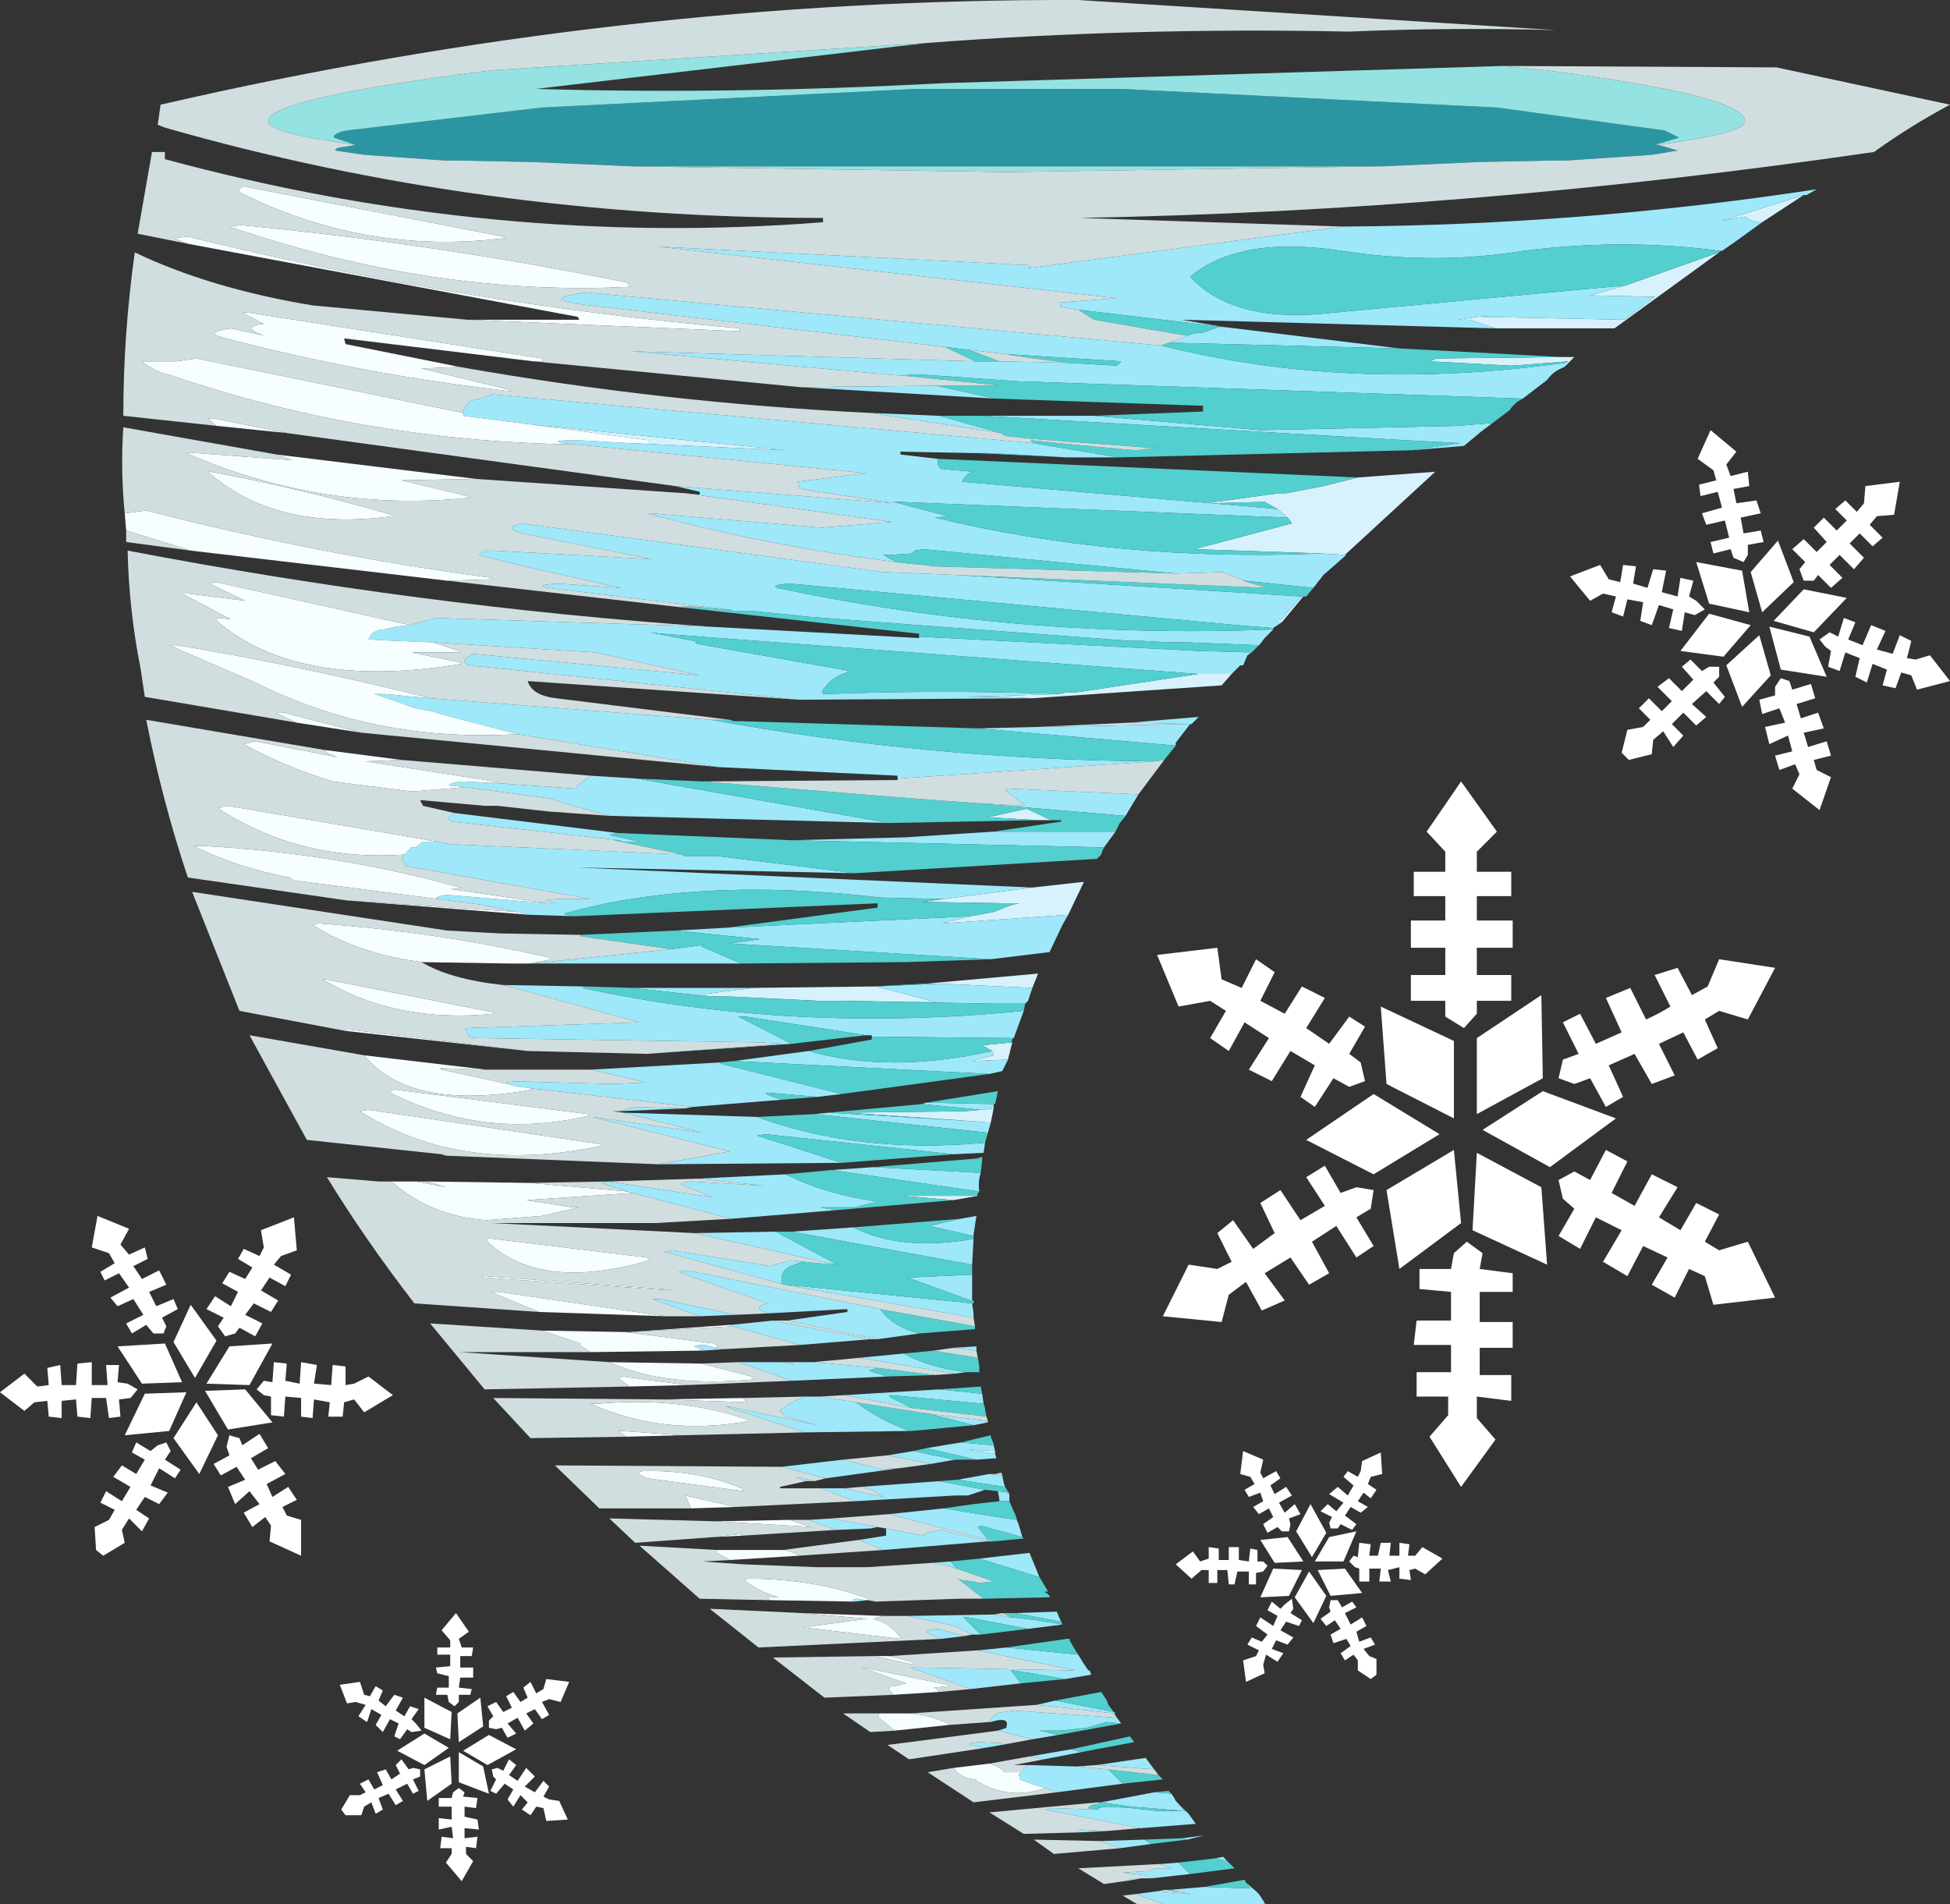
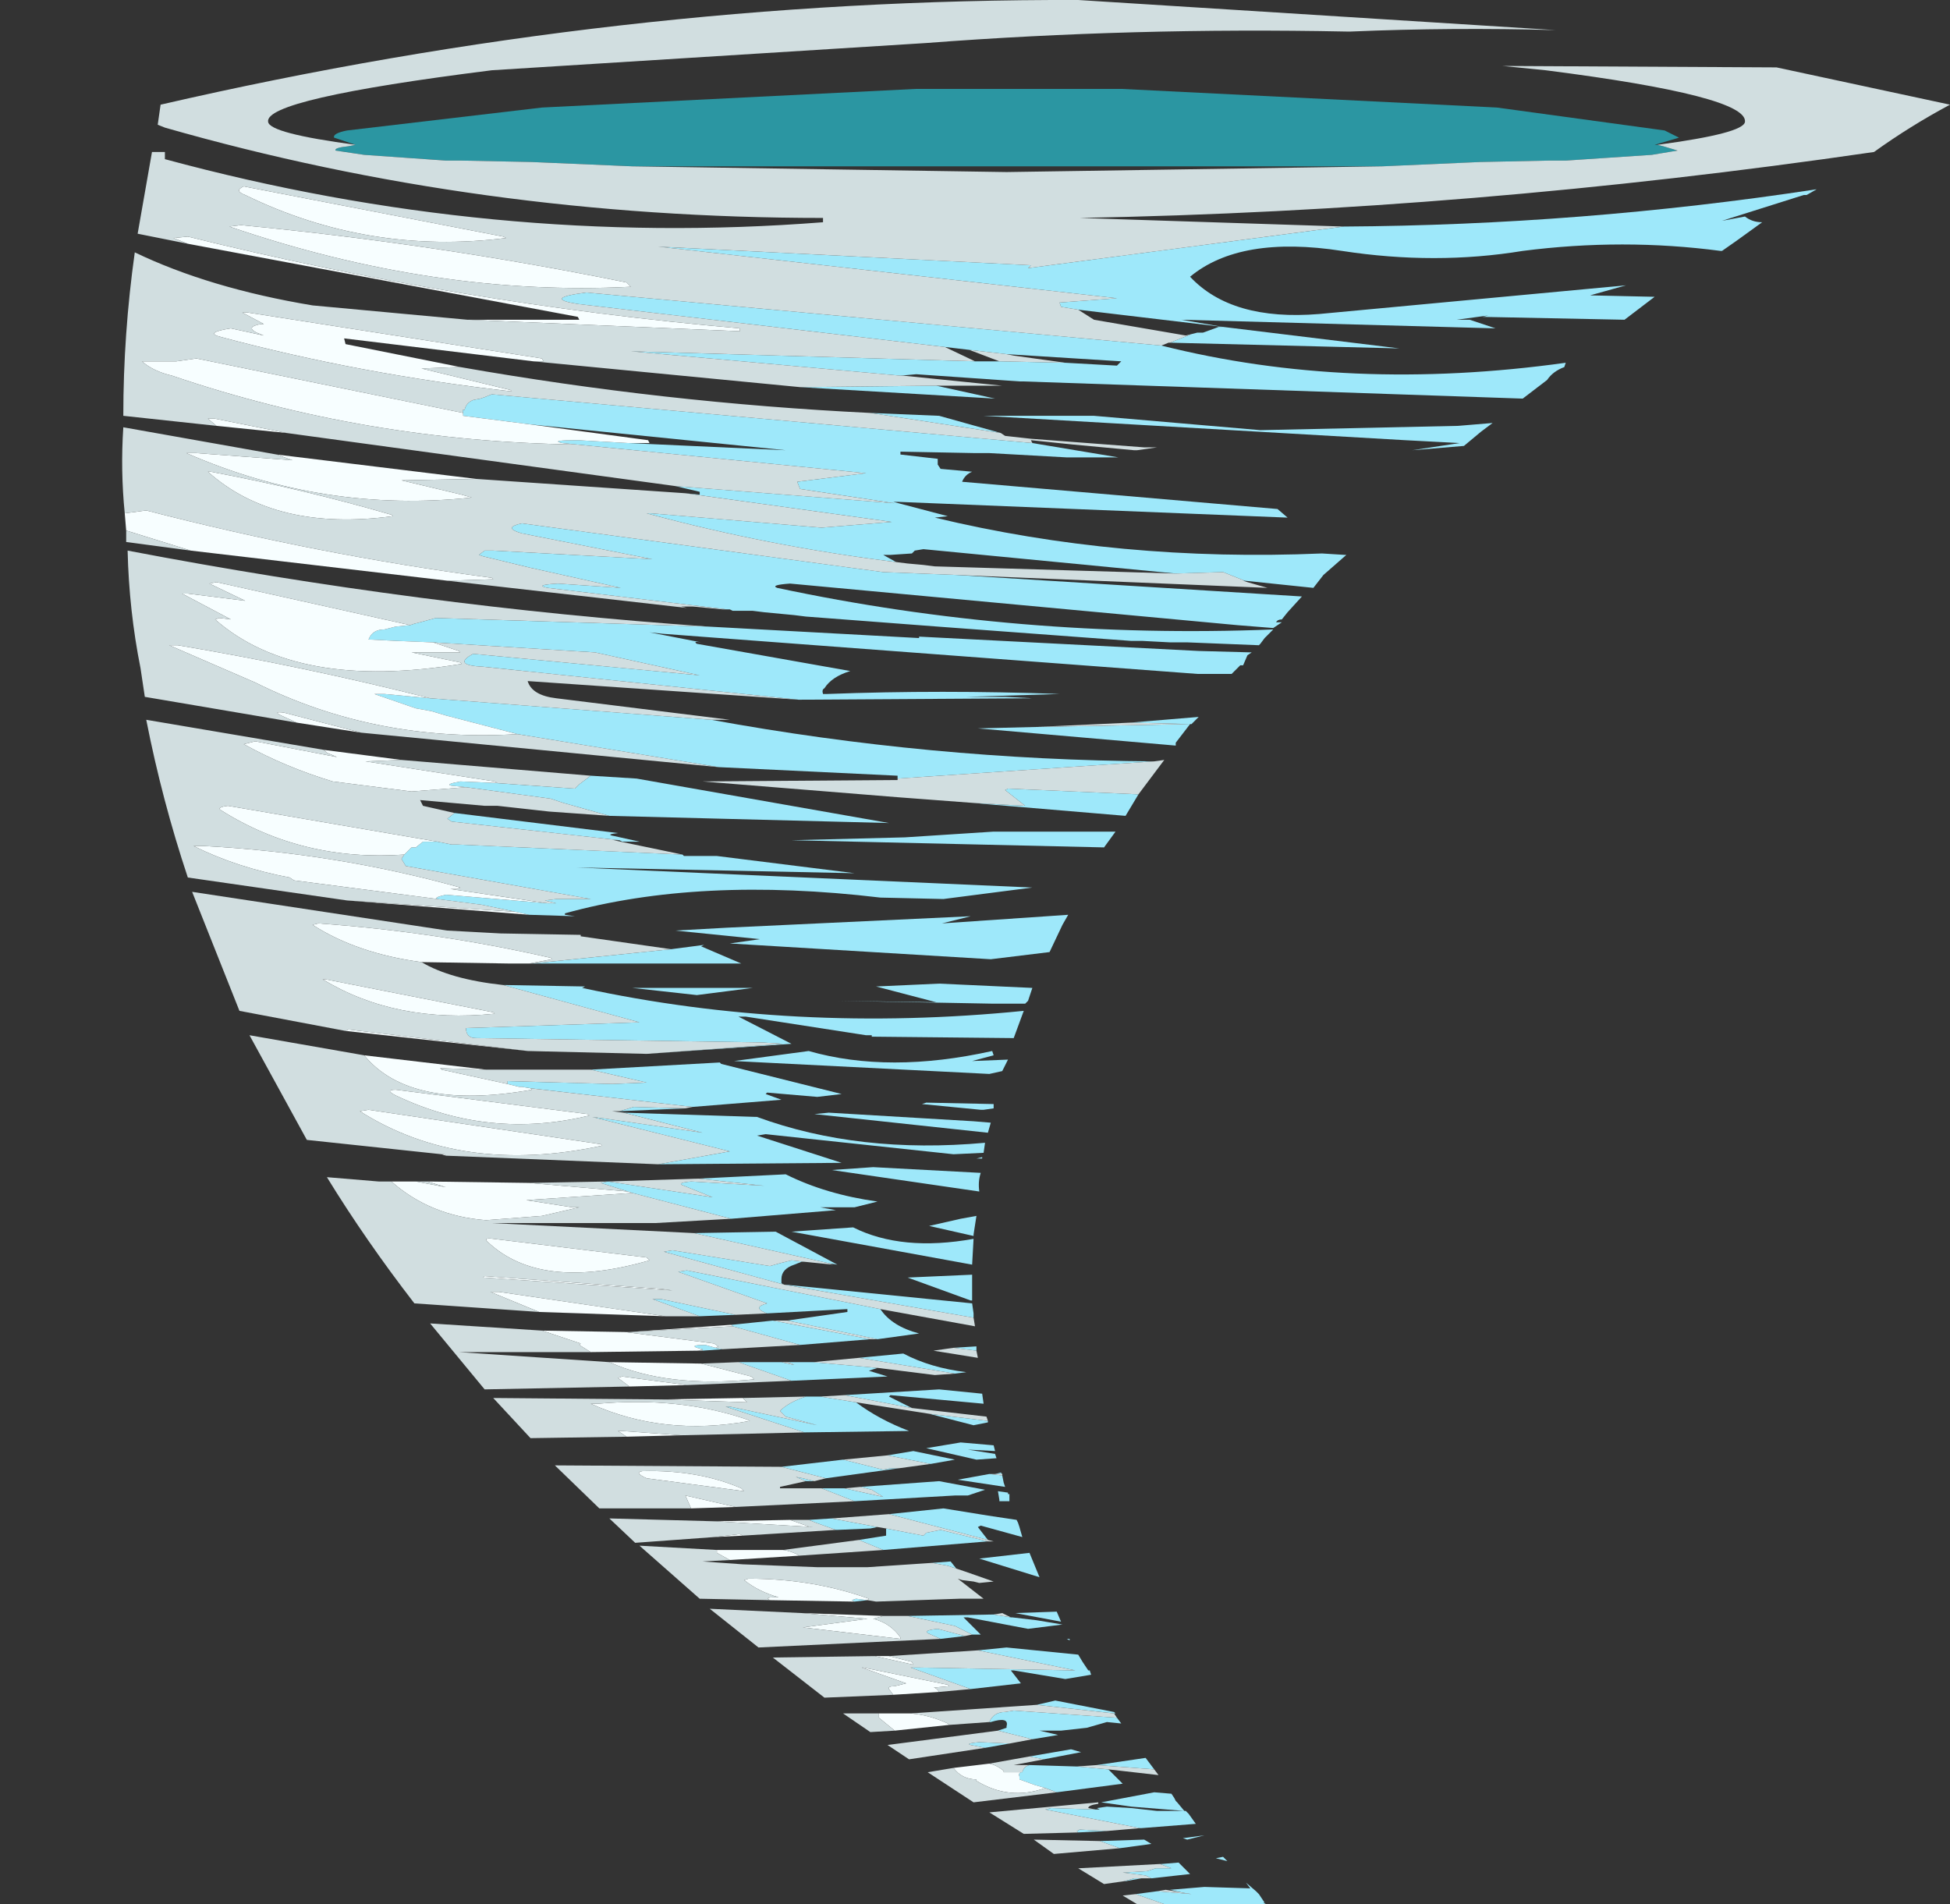
<svg xmlns="http://www.w3.org/2000/svg" xmlns:xlink="http://www.w3.org/1999/xlink" height="66.4px" width="68.0px">
  <rect width="100%" height="100%" fill="#333333" stroke="none" />
  <g transform="matrix(1.0, 0.0, 0.0, 1.0, -6.6, -6.9)">
    <use data-characterId="1786" height="66.4" transform="matrix(1.0, 0.0, 0.0, 1.0, 6.6, 6.9)" width="68.0" xlink:href="#shape0" />
  </g>
  <defs>
    <g id="shape0" transform="matrix(1.0, 0.0, 0.0, 1.0, -6.6, -6.9)">
-       <path d="M65.9 24.2 L65.85 23.8 66.45 23.65 66.35 23.3 65.8 22.9 66.25 21.9 67.15 22.65 66.8 23.1 66.95 23.5 67.55 23.35 67.6 23.85 67.05 23.95 67.15 24.45 67.85 24.35 68.0 24.8 67.3 24.95 67.4 25.5 68.0 25.4 68.1 25.8 67.55 25.9 67.55 26.25 67.4 26.5 67.05 26.35 66.95 26.05 66.35 26.2 66.25 25.8 66.9 25.65 66.75 25.05 66.1 25.2 65.95 24.8 66.65 24.6 66.5 24.05 65.9 24.2 M72.85 23.7 L72.65 24.85 72.05 24.9 71.8 25.2 72.25 25.65 71.9 25.95 71.45 25.5 71.1 25.85 71.6 26.35 71.25 26.75 70.75 26.25 70.4 26.6 70.85 27.05 70.45 27.4 70.0 26.95 69.85 27.15 69.5 27.15 69.35 26.75 69.55 26.5 69.1 26.05 69.5 25.7 69.95 26.15 70.3 25.8 69.85 25.3 70.2 24.95 70.65 25.4 71.0 25.05 70.6 24.65 70.95 24.35 71.35 24.75 71.6 24.45 71.65 23.85 72.85 23.7 M56.35 35.9 L57.55 34.15 58.8 35.9 58.1 36.6 58.1 37.3 59.3 37.3 59.3 38.15 58.1 38.15 58.1 39.0 59.35 39.0 59.35 39.95 58.1 39.95 58.1 40.9 59.3 40.9 59.3 41.8 58.1 41.8 58.1 42.25 57.65 42.75 57.0 42.35 57.0 41.8 55.8 41.8 55.8 40.9 57.0 40.9 57.0 39.95 55.8 39.95 55.8 39.0 57.0 39.0 57.0 38.15 55.9 38.15 55.9 37.3 57.0 37.3 57.0 36.6 56.35 35.9 M60.95 48.05 L61.5 47.75 62.05 48.05 62.6 47.0 63.35 47.4 62.8 48.5 63.6 48.95 64.2 47.85 65.1 48.3 64.45 49.35 65.2 49.8 65.75 48.85 66.55 49.25 66.05 50.2 66.55 50.5 67.55 50.2 68.5 52.15 66.35 52.4 66.05 51.4 65.5 51.15 65.0 52.15 64.2 51.7 64.75 50.75 63.9 50.35 63.35 51.4 62.5 50.9 63.15 49.8 62.25 49.35 61.7 50.45 60.95 50.0 61.5 49.05 61.1 48.7 60.95 48.05 M66.55 42.15 L66.05 42.45 66.5 43.45 65.8 43.85 65.3 42.9 64.45 43.3 65.0 44.4 64.2 44.7 63.6 43.65 62.7 44.05 63.2 45.15 62.6 45.5 62.05 44.5 61.5 44.7 60.95 44.5 61.1 43.85 61.65 43.65 61.1 42.55 61.7 42.25 62.25 43.3 63.15 42.9 62.6 41.7 63.45 41.35 64.0 42.45 Q64.45 42.25 64.85 42.0 L64.3 40.9 65.1 40.65 65.6 41.6 66.15 41.3 66.55 40.35 68.5 40.65 67.55 42.45 66.55 42.15 M63.65 26.65 L63.55 27.25 64.05 27.4 64.25 26.75 64.7 26.8 64.55 27.55 65.1 27.7 65.2 27.05 65.65 27.15 65.5 27.7 65.75 27.85 66.05 28.15 65.7 28.35 65.35 28.25 65.25 28.9 64.8 28.8 64.95 28.15 64.45 28.0 64.2 28.7 63.8 28.55 63.9 27.9 63.35 27.8 63.2 28.4 62.8 28.25 62.95 27.7 62.5 27.6 62.05 27.85 61.35 27.0 62.4 26.6 62.7 27.1 63.1 27.2 63.2 26.6 63.65 26.65 M70.3 30.5 L68.7 30.25 68.3 28.75 69.7 29.1 70.3 30.5 M69.85 28.95 L68.45 28.55 69.5 27.45 71.0 27.75 69.85 28.95 M68.7 30.55 L69.0 30.65 69.1 30.95 69.75 30.75 69.9 31.25 69.25 31.45 69.4 31.95 70.0 31.75 70.2 32.3 69.5 32.45 69.65 32.95 70.3 32.75 70.45 33.25 69.85 33.4 69.95 33.75 70.45 34.0 70.05 35.15 69.1 34.4 69.35 33.9 69.2 33.55 68.65 33.75 68.5 33.25 69.1 33.1 68.95 32.55 68.3 32.85 68.15 32.25 68.85 32.1 68.65 31.6 68.05 31.8 67.95 31.3 68.5 31.15 68.5 30.85 68.7 30.55 M66.8 30.1 L67.95 29.05 68.35 30.45 67.35 31.55 66.8 30.1 M67.65 28.7 L66.7 29.8 65.2 29.6 66.2 28.3 67.65 28.7 M67.6 28.25 L66.2 27.95 65.75 26.5 67.35 26.8 67.6 28.25 M66.2 30.15 L66.55 30.15 66.55 30.5 66.35 30.7 66.75 31.2 66.55 31.45 66.1 31.0 65.6 31.45 66.1 31.9 65.75 32.2 65.3 31.75 64.9 32.15 65.3 32.55 64.95 32.95 64.6 32.4 64.25 32.7 64.2 33.2 63.4 33.4 63.15 33.15 63.35 32.35 63.9 32.25 64.15 32.0 63.75 31.6 64.1 31.25 64.55 31.7 64.9 31.35 64.4 30.85 64.8 30.55 65.25 31.0 65.65 30.6 65.25 30.15 65.55 29.9 65.95 30.3 66.2 30.15 M68.6 25.75 L69.15 27.2 68.05 28.25 67.65 26.85 68.6 25.75 M72.85 29.05 L73.25 29.25 73.1 29.85 73.4 29.9 73.9 29.75 74.6 30.65 73.45 30.95 73.25 30.45 72.9 30.35 72.7 30.9 72.25 30.8 72.4 30.25 71.9 30.05 71.7 30.7 71.3 30.5 71.45 29.85 70.95 29.65 70.75 30.3 70.35 30.15 70.45 29.6 70.25 29.45 70.05 29.2 70.4 28.95 70.7 29.1 70.9 28.45 71.3 28.6 71.05 29.2 71.55 29.4 71.85 28.7 72.35 28.9 72.05 29.55 72.6 29.7 72.85 29.05 M54.75 42.0 L57.3 43.2 57.3 45.9 54.95 44.7 54.75 42.0 M54.95 48.4 L57.3 47.0 57.55 49.55 55.4 51.15 54.95 48.4 M58.1 47.1 L60.35 48.3 60.55 51.0 57.95 49.8 58.1 47.1 M60.65 47.6 L58.3 46.3 60.4 44.95 62.95 45.9 60.65 47.6 M52.15 46.65 L54.5 45.05 56.8 46.45 54.5 47.85 52.15 46.65 M52.15 47.95 L52.8 47.55 53.35 48.5 53.9 48.3 54.5 48.4 54.4 49.05 53.9 49.35 54.5 50.35 53.9 50.75 53.2 49.65 52.35 50.2 52.95 51.3 52.25 51.7 51.6 50.75 50.7 51.3 51.4 52.25 50.6 52.6 50.05 51.6 49.45 52.05 49.2 53.0 47.15 52.8 48.05 51.0 49.05 51.15 49.55 50.9 49.05 49.9 49.6 49.45 50.3 50.45 51.05 49.9 50.55 48.85 51.25 48.4 51.95 49.45 52.8 48.95 52.15 47.95 M58.1 43.1 L60.35 41.6 60.4 44.5 58.1 45.75 58.1 43.1 M46.95 40.2 L49.05 39.95 49.2 41.05 49.9 41.35 50.4 40.35 51.05 40.8 50.55 41.8 51.4 42.25 52.0 41.3 52.8 41.7 52.15 42.75 52.95 43.3 53.65 42.35 54.2 42.7 53.65 43.65 54.05 43.95 54.2 44.6 53.65 44.8 53.1 44.5 52.45 45.5 51.95 45.15 52.45 44.05 51.6 43.55 50.95 44.6 50.15 44.2 50.85 43.1 50.0 42.55 49.45 43.55 48.8 43.1 49.35 42.15 48.8 41.8 47.7 42.0 46.95 40.2 M26.15 66.25 L25.75 66.15 25.5 66.25 25.75 66.7 25.5 66.85 25.25 66.5 24.95 66.65 25.2 67.0 24.9 67.25 24.65 66.8 24.3 67.0 24.6 67.35 24.3 67.5 24.1 67.15 23.9 67.2 23.65 67.15 23.65 66.9 23.8 66.75 23.6 66.4 23.9 66.25 24.15 66.6 24.45 66.45 24.25 66.05 24.5 65.9 24.75 66.25 25.0 66.1 24.85 65.75 25.1 65.55 25.3 65.95 25.55 65.8 25.65 65.45 26.45 65.55 26.15 66.25 M21.0 68.55 L21.25 68.6 21.25 68.85 21.0 68.95 21.2 69.35 21.0 69.45 20.8 69.1 20.4 69.3 20.65 69.7 20.4 69.85 20.15 69.45 19.8 69.6 19.95 70.0 19.7 70.15 19.55 69.75 19.3 69.9 19.2 70.2 18.65 70.2 18.5 70.0 18.8 69.5 19.15 69.5 19.35 69.4 19.15 69.1 19.45 68.95 19.65 69.3 19.95 69.15 19.75 68.7 20.05 68.6 20.25 68.95 20.55 68.75 20.4 68.45 20.6 68.25 20.85 68.6 21.0 68.55 M22.3 68.15 L22.35 69.1 21.5 69.7 21.4 68.6 22.3 68.15 M23.25 70.35 L23.3 70.7 22.8 70.65 22.8 71.0 23.25 70.95 23.2 71.35 22.85 71.3 22.85 71.55 23.1 71.8 22.7 72.5 22.15 71.85 22.35 71.55 22.35 71.35 21.95 71.35 22.0 70.95 22.4 71.0 22.35 70.6 21.9 70.7 21.9 70.3 22.35 70.35 22.35 69.9 21.9 69.9 21.9 69.6 22.35 69.6 22.4 69.4 22.6 69.25 22.8 69.4 22.75 69.55 23.25 69.6 23.2 69.95 22.8 69.9 22.8 70.25 23.25 70.35 M23.45 68.5 L23.65 69.45 22.6 69.05 22.6 68.0 23.45 68.5 M24.15 68.65 L24.35 68.25 24.6 68.45 24.35 68.8 24.65 69.0 24.95 68.55 25.25 68.85 24.9 69.2 25.25 69.4 25.55 69.0 25.75 69.2 25.55 69.55 25.75 69.65 26.1 69.7 26.4 70.35 25.65 70.4 25.55 69.95 25.3 69.9 25.1 70.2 24.8 70.0 25.0 69.75 24.75 69.5 24.5 69.9 24.3 69.65 24.5 69.3 24.2 69.1 23.9 69.45 23.7 69.35 23.9 68.95 23.8 68.85 23.75 68.6 23.95 68.55 24.15 68.65 M23.65 67.4 L24.6 67.9 23.6 68.45 22.75 67.95 23.65 67.4 M22.6 67.65 L22.55 66.65 23.35 66.1 23.45 67.1 22.6 67.65 M22.35 66.6 L22.3 67.55 21.4 67.15 21.4 66.1 22.35 66.6 M20.45 67.95 L21.4 67.35 22.25 67.85 21.4 68.45 20.45 67.95 M20.9 66.4 L21.2 66.5 20.95 66.85 21.1 67.0 21.3 67.25 20.95 67.3 20.8 67.2 20.55 67.55 20.35 67.45 20.5 67.0 20.2 66.85 19.95 67.3 19.7 67.05 19.9 66.7 19.55 66.5 19.4 66.95 19.1 66.75 19.35 66.35 19.0 66.25 18.7 66.3 18.45 65.65 19.15 65.55 19.3 66.0 19.5 66.05 19.7 65.7 19.95 65.85 19.8 66.2 20.05 66.4 20.35 66.0 20.65 66.1 20.4 66.55 20.7 66.75 20.9 66.4 M23.1 64.35 L23.05 64.65 22.65 64.65 22.65 65.05 23.1 65.05 23.1 65.4 22.65 65.4 22.6 65.75 23.05 65.8 23.0 66.0 22.6 66.0 22.6 66.25 22.45 66.4 22.25 66.25 22.2 66.0 21.8 66.0 21.85 65.75 22.25 65.75 22.25 65.35 21.85 65.25 21.8 65.05 22.3 65.0 22.3 64.6 21.85 64.6 21.85 64.35 22.3 64.35 22.3 64.1 22.0 63.75 22.5 63.15 22.95 63.8 22.6 64.05 22.7 64.35 23.1 64.35 M15.7 49.8 L16.85 49.35 16.95 50.5 16.4 50.7 16.15 51.0 16.75 51.35 16.55 51.75 16.0 51.45 15.7 51.9 16.3 52.25 16.05 52.65 15.45 52.35 15.15 52.75 15.75 53.05 15.5 53.5 14.95 53.2 14.8 53.4 14.45 53.5 14.2 53.15 14.4 52.85 13.8 52.55 14.1 52.1 14.65 52.45 14.9 51.95 14.35 51.65 14.6 51.25 15.15 51.5 15.4 51.1 14.9 50.8 15.1 50.45 15.65 50.7 15.8 50.4 15.7 49.8 M53.8 58.7 L53.45 58.4 53.6 58.2 53.95 58.4 54.05 58.2 54.1 57.85 54.75 57.55 54.8 58.3 54.4 58.4 54.3 58.65 54.6 58.85 54.4 59.15 54.15 58.95 53.95 59.25 54.3 59.45 54.05 59.65 53.7 59.45 53.5 59.75 53.9 60.05 53.75 60.25 53.35 60.05 53.25 60.2 53.0 60.2 52.95 60.0 53.05 59.8 52.65 59.6 52.9 59.35 53.2 59.6 53.45 59.3 52.95 59.0 53.25 58.75 53.6 59.05 53.8 58.7 M59.35 51.3 L59.35 51.95 58.2 51.95 58.2 53.0 59.35 53.0 59.35 53.9 58.2 53.9 58.2 54.85 59.3 54.85 59.3 55.75 58.1 55.6 58.1 56.35 58.75 57.1 57.55 58.75 56.45 57.0 57.1 56.25 57.1 55.6 56.0 55.6 56.0 54.75 57.2 54.75 57.2 53.8 55.9 53.8 56.0 52.95 57.2 52.95 57.2 51.95 56.1 51.85 56.1 51.15 57.2 51.15 57.3 50.6 57.75 50.2 58.3 50.6 58.2 51.15 59.35 51.3 M14.2 56.95 L13.55 58.3 12.65 57.05 13.45 55.8 14.2 56.95 M12.9 58.15 L12.7 58.45 12.15 58.1 11.85 58.7 12.45 58.95 12.15 59.35 11.65 59.1 11.35 59.55 11.8 59.85 11.55 60.3 11.1 59.85 10.85 60.25 10.95 60.7 10.2 61.15 9.95 60.95 9.9 60.15 10.4 59.9 10.6 59.55 10.1 59.3 10.3 58.9 10.85 59.25 11.15 58.75 10.55 58.4 10.85 58.0 11.35 58.3 11.65 57.8 11.2 57.55 11.35 57.2 11.85 57.5 12.1 57.3 12.4 57.2 12.55 57.5 12.35 57.8 12.9 58.15 M14.6 56.95 L14.95 57.05 15.05 57.3 15.65 56.9 15.95 57.4 15.35 57.75 15.6 58.15 16.2 57.85 16.55 58.3 15.9 58.65 16.1 59.1 16.65 58.75 16.95 59.2 16.45 59.45 16.6 59.75 17.1 59.9 17.1 61.15 16.0 60.65 16.05 60.1 15.85 59.8 15.4 60.15 15.1 59.65 15.65 59.35 15.3 58.9 14.8 59.35 14.55 58.75 15.15 58.5 14.85 58.05 14.3 58.35 14.05 57.95 14.6 57.65 14.5 57.35 14.6 56.95 M11.65 55.5 L13.1 55.45 12.5 56.8 10.95 56.95 11.65 55.5 M13.75 55.4 L15.15 55.35 16.1 56.5 14.55 56.75 13.75 55.4 M14.15 53.65 L13.4 54.95 12.65 53.7 13.25 52.4 14.15 53.65 M10.7 53.85 L12.35 53.75 12.95 55.1 11.55 55.15 10.7 53.85 M10.75 54.5 L10.7 55.1 11.05 55.15 11.4 55.35 11.15 55.65 10.75 55.7 10.8 56.3 10.4 56.35 10.3 55.65 9.8 55.65 9.75 56.35 9.3 56.3 9.25 55.7 8.75 55.75 8.75 56.35 8.3 56.3 8.25 55.75 7.8 55.8 7.45 56.1 6.6 55.45 7.45 54.8 7.9 55.25 8.3 55.2 8.25 54.6 8.7 54.5 8.75 55.2 9.25 55.2 9.3 54.45 9.8 54.4 9.8 55.2 10.35 55.2 10.3 54.5 10.75 54.5 M11.65 50.4 L11.75 50.8 11.25 51.05 11.55 51.5 12.15 51.2 12.4 51.7 11.8 51.95 12.05 52.45 12.65 52.2 12.8 52.55 12.25 52.85 12.4 53.15 12.3 53.4 11.95 53.4 11.7 53.1 11.2 53.4 11.0 53.05 11.6 52.75 11.25 52.2 10.7 52.45 10.45 52.15 11.1 51.8 10.75 51.3 10.25 51.55 10.1 51.25 10.6 50.95 10.4 50.6 9.8 50.4 10.0 49.3 11.1 49.75 10.8 50.3 11.1 50.65 11.65 50.4 M16.1 53.75 L15.3 55.2 13.8 55.15 14.6 53.85 16.1 53.75 M15.55 55.35 L15.8 55.05 16.1 55.1 16.15 54.4 16.6 54.45 16.55 55.05 17.05 55.15 17.1 54.4 17.65 54.5 17.55 55.15 18.15 55.2 18.2 54.5 18.65 54.55 18.65 55.2 18.95 55.15 19.45 54.9 20.3 55.55 19.3 56.15 18.95 55.7 18.6 55.8 18.55 56.3 18.05 56.3 18.1 55.8 17.55 55.7 17.5 56.35 17.1 56.3 17.1 55.65 16.55 55.6 16.5 56.3 16.05 56.25 16.05 55.6 15.8 55.55 15.55 55.35 M50.9 58.7 L51.05 59.0 51.45 58.75 51.65 59.05 51.2 59.3 51.4 59.65 51.75 59.35 51.95 59.7 51.55 59.85 51.6 60.05 51.55 60.3 51.3 60.3 51.15 60.15 50.8 60.35 50.65 60.05 51.0 59.8 50.85 59.5 50.5 59.7 50.3 59.45 50.65 59.25 50.55 58.95 50.15 59.1 50.0 58.85 50.35 58.65 50.2 58.4 49.85 58.3 49.95 57.5 50.65 57.8 50.55 58.25 50.65 58.45 51.1 58.2 51.25 58.45 50.9 58.7 M52.85 62.55 L52.4 63.5 51.75 62.6 52.25 61.7 52.85 62.55 M53.25 62.7 L53.4 62.95 53.75 62.75 53.9 62.95 53.5 63.15 53.7 63.55 54.1 63.3 54.25 63.6 53.9 63.8 54.0 64.15 54.4 64.0 54.55 64.25 54.15 64.4 54.35 64.65 54.6 64.75 54.6 65.3 54.4 65.45 53.95 65.15 53.95 64.8 53.8 64.6 53.5 64.8 53.35 64.55 53.7 64.3 53.55 64.05 53.1 64.2 53.0 63.9 53.35 63.7 53.15 63.4 52.85 63.6 52.65 63.35 53.0 63.1 52.95 62.95 53.0 62.7 53.25 62.7 M50.25 64.0 L50.6 64.15 50.8 63.9 50.4 63.6 50.55 63.3 51.0 63.6 51.15 63.25 50.8 63.05 50.95 62.75 51.25 63.0 51.4 62.85 51.65 62.65 51.7 63.0 51.6 63.15 52.0 63.4 51.9 63.6 51.45 63.45 51.25 63.75 51.7 64.0 51.5 64.25 51.1 64.1 50.95 64.4 51.35 64.55 51.15 64.85 50.75 64.6 50.65 64.95 50.7 65.25 50.05 65.55 49.95 64.8 50.4 64.65 50.5 64.45 50.1 64.25 50.25 64.0 M52.55 61.65 L53.5 61.6 54.1 62.45 53.0 62.55 52.55 61.65 M53.8 61.15 L53.95 61.2 54.0 60.7 54.4 60.75 54.35 61.15 54.65 61.15 54.75 60.7 55.1 60.7 55.05 61.15 55.4 61.15 55.4 60.7 55.75 60.75 55.7 61.15 55.95 61.15 56.2 60.85 56.9 61.25 56.3 61.8 55.95 61.6 55.75 61.65 55.8 62.0 55.4 61.95 55.4 61.55 55.0 61.65 55.1 62.05 54.7 62.05 54.75 61.6 54.35 61.6 54.35 62.05 54.0 62.05 54.0 61.6 53.85 61.55 53.65 61.35 53.8 61.15 M52.05 61.35 L51.05 61.4 50.55 60.6 51.5 60.5 52.05 61.35 M51.0 61.6 L52.0 61.65 51.55 62.55 50.55 62.6 51.0 61.6 M52.45 61.35 L52.95 60.5 53.9 60.3 53.45 61.35 52.45 61.35 M52.85 60.35 L52.35 61.2 51.8 60.3 52.3 59.35 52.85 60.35 M50.65 61.35 L50.8 61.5 50.65 61.7 50.4 61.75 50.4 62.15 50.15 62.15 50.15 61.7 49.75 61.7 49.65 62.15 49.45 62.15 49.4 61.65 49.05 61.65 49.05 62.1 48.75 62.1 48.75 61.65 48.5 61.65 48.15 61.95 47.6 61.45 48.2 61.0 48.45 61.35 48.75 61.25 48.75 60.85 49.1 60.9 49.1 61.3 49.45 61.3 49.45 60.85 49.8 60.85 49.8 61.3 50.15 61.35 50.2 60.9 50.45 60.95 50.45 61.35 50.65 61.35" fill="#ffffff" fill-rule="evenodd" stroke="none" />
      <path d="M64.4 11.95 L64.6 12.0 65.1 12.15 64.2 12.3 61.2 12.5 60.6 12.5 58.2 12.55 54.8 12.7 51.45 12.7 31.9 12.7 28.65 12.7 25.15 12.55 22.7 12.5 22.15 12.5 19.3 12.3 18.3 12.15 Q18.25 12.05 18.75 12.0 L19.0 11.95 18.25 11.7 Q18.2 11.55 18.7 11.45 L25.5 10.65 38.55 10.0 42.3 10.0 42.55 10.0 45.7 10.0 58.8 10.65 64.65 11.45 65.15 11.7 64.3 11.95 64.4 11.95" fill="#2b96a2" fill-rule="evenodd" stroke="none" />
-       <path d="M69.5 13.7 L68.05 14.65 Q67.7 14.65 67.45 14.45 L66.65 14.6 69.5 13.7 M66.55 15.7 L62.9 18.35 58.8 18.35 58.75 18.35 57.85 18.05 57.4 18.05 58.5 17.9 58.3 17.95 63.25 18.05 64.3 17.25 62.05 17.2 63.3 16.85 66.55 15.7 M61.1 19.35 L61.5 19.35 61.15 19.7 61.2 19.55 61.3 19.5 59.35 19.65 59.25 19.65 56.45 19.5 56.7 19.4 61.1 19.35 M53.95 23.55 L56.65 23.35 53.5 26.25 52.7 26.2 48.25 26.05 50.15 25.55 51.65 25.15 51.55 25.0 51.5 24.95 51.15 24.65 50.7 24.4 48.8 24.45 48.65 24.45 51.2 24.1 51.45 24.1 52.75 23.85 53.95 23.55 M52.05 27.7 L51.3 28.6 51.1 28.6 Q51.15 28.5 51.3 28.5 L51.5 28.25 52.0 27.7 52.05 27.7 M49.55 30.4 L49.2 30.8 42.6 31.25 41.65 31.2 40.3 31.2 43.55 31.1 43.75 31.05 44.1 31.05 48.4 30.4 49.55 30.4 M42.6 37.85 L44.4 37.65 43.85 38.8 39.45 39.1 40.45 38.85 41.25 38.7 41.9 38.45 42.15 38.4 41.75 38.4 38.75 38.35 39.5 38.25 42.6 37.85 M32.85 41.35 L37.0 41.3 37.15 41.3 39.25 41.85 35.85 41.8 35.15 41.8 32.05 41.65 31.6 41.65 30.8 41.6 30.9 41.6 32.85 41.35 M38.9 41.2 L42.8 40.85 42.6 41.35 39.35 41.2 38.9 41.2 M41.9 43.25 L41.75 43.85 40.5 43.9 41.25 43.7 41.2 43.55 40.85 43.35 41.9 43.25 M41.25 45.55 L41.15 46.05 40.55 46.0 36.15 45.7 40.25 45.65 40.8 45.6 40.9 45.6 41.25 45.55 M25.1 21.7 L34.0 22.6 28.5 22.35 29.25 22.35 29.2 22.25 25.1 21.7 M42.8 35.5 L41.05 35.4 42.4 35.1 43.25 35.5 42.8 35.5 M39.85 48.75 L38.05 48.6 40.7 48.6 39.85 48.75 M41.3 57.5 L41.3 57.6 40.35 57.45 41.3 57.5 M41.75 58.95 L41.65 58.75 41.8 59.0 41.75 59.0 41.75 58.95" fill="#d7f2fd" fill-rule="evenodd" stroke="none" />
-       <path d="M38.9 8.4 L25.3 10.0 Q32.0 10.2 39.5 9.8 L59.0 9.2 60.5 9.35 Q67.55 10.25 67.45 11.15 67.4 11.55 64.4 11.95 L64.3 11.95 65.15 11.7 64.65 11.45 58.8 10.65 45.7 10.0 42.55 10.0 42.3 10.0 38.55 10.0 25.5 10.65 18.7 11.45 Q18.2 11.55 18.25 11.7 L19.0 11.95 Q16.0 11.55 15.95 11.15 15.8 10.35 23.75 9.35 L38.9 8.4 M54.8 12.7 L41.7 12.9 28.65 12.7 31.9 12.7 51.45 12.7 54.8 12.7" fill="#94e2e1" fill-rule="evenodd" stroke="none" />
      <path d="M53.45 14.8 Q61.75 14.75 69.95 13.5 L69.6 13.7 69.5 13.7 66.65 14.6 67.45 14.45 Q67.7 14.65 68.05 14.65 L67.15 15.3 66.65 15.65 66.6 15.65 Q63.2 15.2 59.7 15.65 56.65 16.15 53.4 15.65 49.85 15.1 48.1 16.55 49.55 18.1 52.6 17.85 L63.3 16.85 62.05 17.2 64.3 17.25 63.25 18.05 58.3 17.95 58.5 17.9 57.4 18.05 57.85 18.05 58.75 18.35 47.8 18.05 49.25 18.3 55.4 19.05 47.4 18.85 48.15 18.55 48.35 18.5 48.55 18.5 49.1 18.3 49.25 18.3 44.2 17.7 43.6 17.6 43.55 17.45 45.55 17.3 29.55 15.5 42.55 16.15 42.45 16.25 53.45 14.8 M61.15 19.7 Q60.75 19.85 60.55 20.15 L59.7 20.8 42.25 20.2 42.15 20.2 38.55 19.95 38.0 20.0 28.6 19.15 40.6 19.5 41.45 19.5 43.75 19.55 45.55 19.65 45.7 19.5 41.7 19.25 40.4 19.1 39.55 19.0 26.75 17.5 Q25.5 17.3 27.05 17.1 L47.1 18.95 Q53.65 20.6 61.2 19.55 L61.15 19.7 M58.65 21.65 L58.25 21.95 57.65 22.45 55.85 22.6 57.5 22.35 55.6 22.25 40.9 21.4 44.75 21.4 50.55 21.9 57.45 21.75 58.65 21.65 M45.6 22.85 L43.8 22.85 41.1 22.7 40.6 22.7 38.0 22.65 38.0 22.75 39.3 22.9 39.3 23.1 39.4 23.25 40.5 23.35 Q40.25 23.45 40.15 23.7 L51.15 24.65 51.5 24.95 37.9 24.4 37.75 24.4 39.65 24.9 39.2 24.95 Q45.65 26.5 52.7 26.2 L53.5 26.25 53.55 26.25 52.75 26.95 52.4 27.4 50.0 27.15 49.25 26.85 47.6 26.9 38.8 26.05 38.5 26.1 38.4 26.2 37.65 26.25 37.55 26.25 37.4 26.25 37.85 26.5 Q33.4 25.95 29.15 24.8 L29.3 24.8 35.25 25.3 37.7 25.1 30.5 24.1 31.0 24.15 31.0 24.05 30.15 23.85 37.8 24.45 34.5 23.95 34.4 23.7 36.8 23.4 26.7 22.4 26.2 22.35 Q25.75 22.25 26.75 22.25 L28.5 22.35 34.0 22.6 25.1 21.7 22.75 21.4 22.75 21.3 Q22.7 21.15 22.8 21.2 22.85 20.95 23.1 20.85 L23.35 20.8 23.5 20.75 23.75 20.65 42.6 22.35 45.6 22.85 M51.3 28.6 L51.0 28.8 49.75 28.7 34.15 27.25 Q33.45 27.3 33.7 27.4 42.15 29.2 51.0 28.85 L50.8 29.05 50.7 29.15 50.55 29.35 50.5 29.4 48.0 29.3 47.4 29.3 46.45 29.25 46.05 29.25 39.3 28.75 34.7 28.4 34.3 28.35 33.25 28.25 32.85 28.2 32.5 28.2 32.15 28.2 32.05 28.15 31.95 28.15 25.7 27.4 Q25.2 27.3 26.05 27.25 L28.25 27.4 25.1 26.7 23.45 26.3 23.3 26.25 23.5 26.1 23.8 26.1 29.35 26.4 24.8 25.5 Q24.1 25.3 24.8 25.15 L37.4 26.85 39.95 26.95 52.0 27.7 51.5 28.25 51.3 28.5 Q51.15 28.5 51.1 28.6 L51.3 28.6 M50.25 29.65 L50.1 29.75 49.95 30.1 49.85 30.1 49.65 30.3 49.55 30.4 48.4 30.4 48.35 30.4 29.7 29.0 29.25 28.95 31.05 29.3 Q30.75 29.25 30.9 29.35 L36.25 30.3 Q35.6 30.5 35.35 30.9 35.25 30.95 35.3 31.1 L35.45 31.1 Q39.45 30.95 43.55 31.1 L40.3 31.2 41.65 31.2 42.6 31.25 34.45 31.3 23.45 30.15 Q22.35 30.1 23.1 29.7 L31.0 30.45 27.35 29.65 21.7 29.3 20.45 29.25 19.45 29.2 19.5 29.1 Q19.65 28.85 20.0 28.85 L20.4 28.75 20.9 28.7 21.05 28.65 21.25 28.6 21.8 28.45 31.3 28.75 38.65 29.15 38.65 29.1 48.4 29.6 50.25 29.65 M40.7 32.3 L42.75 32.25 48.1 32.15 46.0 32.1 48.4 31.9 48.15 32.15 48.1 32.15 47.6 32.8 47.6 32.9 40.7 32.3 M46.3 34.6 L45.85 35.35 41.1 34.95 40.55 34.9 42.35 35.0 41.65 34.45 41.75 34.4 46.3 34.6 M45.5 35.9 L45.1 36.45 34.2 36.2 38.15 36.1 41.25 35.9 45.5 35.9 M36.4 37.35 L26.7 37.15 42.6 37.85 39.5 38.25 37.3 38.2 Q31.0 37.45 26.3 38.75 L26.3 38.8 26.65 38.85 25.05 38.8 24.6 38.7 23.4 38.45 21.85 38.25 Q21.7 38.2 22.15 38.1 L25.7 38.4 26.0 38.4 25.6 38.3 26.0 38.25 27.2 38.25 20.75 37.1 20.6 36.85 20.7 36.7 20.9 36.5 20.95 36.45 21.1 36.45 21.35 36.25 21.85 36.25 22.35 36.35 22.55 36.35 30.4 36.7 30.45 36.75 31.2 36.75 31.6 36.75 36.4 37.35 M43.85 38.8 L43.65 39.15 43.2 40.1 41.15 40.35 32.05 39.8 33.1 39.65 30.15 39.35 31.95 39.25 40.45 38.85 39.45 39.1 43.85 38.8 M32.45 40.5 L25.15 40.5 30.0 40.0 31.15 39.85 31.05 39.9 32.45 40.5 M24.15 41.25 L24.25 41.25 27.0 41.3 26.9 41.35 Q34.3 42.95 42.3 42.15 L41.95 43.1 37.0 43.05 37.0 43.0 36.8 43.0 32.6 42.35 32.35 42.35 34.2 43.3 29.15 43.65 33.9 43.3 33.15 43.25 23.2 43.1 Q22.85 43.1 22.85 42.75 L28.9 42.55 24.15 41.25 M28.65 41.35 L32.85 41.35 30.9 41.6 28.65 41.35 M42.6 41.35 L42.45 41.8 42.35 41.9 41.25 41.9 35.85 41.8 39.25 41.85 37.15 41.3 39.35 41.2 42.6 41.35 M41.75 43.85 L41.55 44.25 41.1 44.35 32.2 43.9 34.8 43.55 Q37.6 44.35 41.2 43.55 L41.25 43.7 40.5 43.9 41.75 43.85 M35.95 45.05 L35.1 45.15 33.35 45.0 33.3 45.05 33.85 45.25 30.75 45.5 25.1 44.85 24.8 44.8 24.7 44.8 24.3 44.7 24.3 44.6 27.95 44.7 29.15 44.65 27.2 44.2 31.7 43.95 31.75 44.0 35.95 45.05 M30.5 45.55 L28.2 45.65 28.7 45.5 30.5 45.55 M28.35 45.7 L33.0 45.85 Q36.55 47.15 40.95 46.75 L40.9 47.1 39.85 47.15 33.3 46.45 33.0 46.5 35.95 47.45 29.55 47.5 32.05 47.05 27.25 45.85 27.65 45.9 31.1 46.4 28.35 45.7 M35.0 45.75 L35.5 45.7 40.55 46.0 41.15 46.05 41.05 46.4 35.0 45.75 M38.75 45.4 L38.9 45.35 41.25 45.4 41.25 45.55 40.9 45.6 40.8 45.6 38.75 45.4 M27.2 33.95 L28.8 34.05 37.6 35.6 27.85 35.35 26.25 34.9 25.8 34.75 22.85 34.35 22.35 34.3 Q22.1 34.25 22.65 34.15 L23.8 34.2 26.65 34.4 26.8 34.25 27.2 33.95 M37.9 34.05 L37.9 33.95 31.65 33.65 24.65 32.5 22.15 31.85 21.65 31.7 21.1 31.6 19.65 31.1 20.0 31.1 21.6 31.25 31.4 32.0 Q39.05 33.4 46.85 33.45 L37.9 34.05 M41.5 22.0 L36.95 21.3 39.35 21.4 41.5 22.0 M34.5 20.4 L39.25 20.35 41.3 20.8 34.5 20.4 M40.75 48.45 L35.6 47.7 37.05 47.6 40.8 47.8 Q40.7 48.1 40.75 48.45 M34.0 47.85 Q35.4 48.55 37.2 48.8 L36.4 49.0 35.2 49.0 35.75 49.1 32.1 49.4 28.65 48.5 28.5 48.45 27.55 48.15 27.8 48.1 31.45 48.65 30.45 48.25 Q30.15 48.15 30.7 48.1 L33.25 48.25 30.95 48.0 34.0 47.85 M40.85 47.3 L40.65 47.3 40.85 47.25 40.85 47.3 M28.2 36.2 L22.35 35.55 22.2 35.45 22.45 35.25 28.15 35.95 Q27.7 36.0 28.0 36.05 L28.9 36.25 28.65 36.25 28.4 36.25 28.3 36.25 28.2 36.2 M31.0 52.8 L29.35 52.2 29.65 52.2 32.25 52.75 31.0 52.8 M33.35 52.7 Q32.8 52.5 33.35 52.35 L30.25 51.25 30.55 51.2 37.3 52.55 Q37.7 53.15 38.65 53.4 L37.2 53.6 34.05 52.95 36.15 52.65 36.15 52.55 33.35 52.7 M40.55 52.85 L33.95 51.7 29.75 50.55 30.05 50.5 33.45 51.05 33.8 50.95 34.2 50.85 34.65 50.9 34.55 50.9 34.3 51.0 Q33.85 51.15 33.85 51.5 L33.85 51.65 33.95 51.7 34.0 51.7 40.5 52.35 40.55 52.7 40.55 52.85 M35.5 50.95 L30.8 49.9 33.65 49.85 35.8 51.0 35.5 50.95 M40.5 52.25 L40.45 52.25 38.25 51.45 40.5 51.35 40.5 51.45 40.5 52.25 M40.5 51.0 L34.2 49.85 36.35 49.7 Q38.05 50.55 40.55 50.1 L40.5 51.0 M37.2 54.6 L36.9 54.7 37.55 54.9 34.2 55.05 32.35 54.4 33.8 54.4 33.85 54.4 34.3 54.5 34.2 54.45 34.05 54.4 34.95 54.4 37.2 54.6 M40.9 55.85 L37.65 55.55 37.6 55.6 38.4 56.0 36.05 55.55 39.35 55.35 40.85 55.5 40.9 55.85 M33.55 52.95 L36.95 53.6 34.5 53.8 32.15 53.15 32.1 53.1 33.55 52.95 M31.8 53.95 L31.1 54.0 31.1 53.95 30.9 53.9 Q30.65 53.8 31.2 53.8 L31.55 53.9 31.8 53.95 M38.1 54.1 Q39.05 54.6 40.3 54.75 L39.9 54.8 36.55 54.25 38.1 54.1 M39.85 53.9 L40.65 53.85 40.65 54.0 39.85 53.9 M34.7 55.6 L35.2 55.6 36.45 55.8 Q37.25 56.4 38.3 56.8 L34.65 56.85 31.9 55.95 32.05 55.95 35.1 56.6 34.0 56.3 33.8 56.1 Q34.1 55.8 34.7 55.6 M34.7 58.55 L34.35 58.4 34.6 58.45 35.0 58.55 34.7 58.55 M35.4 58.45 L33.85 58.05 36.0 57.8 37.4 58.15 37.65 58.1 37.95 58.1 35.4 58.45 M36.4 59.25 L35.25 58.8 36.05 58.8 37.4 59.1 37.0 58.85 36.6 58.75 39.35 58.55 40.95 58.85 40.35 59.05 39.9 59.05 36.4 59.25 M39.95 61.6 L39.65 61.5 39.1 61.4 39.75 61.35 39.95 61.6 M35.75 60.25 L35.05 60.0 34.8 59.9 35.6 59.85 37.2 60.15 36.95 60.2 35.8 60.25 35.75 60.25 M38.9 57.4 L40.1 57.2 41.25 57.3 41.3 57.5 40.35 57.45 41.3 57.6 41.35 57.75 40.65 57.8 38.9 57.4 M39.9 57.8 L39.05 57.95 37.55 57.65 38.45 57.5 39.9 57.8 M41.4 58.9 L41.75 58.95 41.75 59.0 41.8 59.0 41.8 59.25 41.45 59.25 41.45 59.2 41.4 58.9 M41.65 58.75 L40.0 58.5 41.1 58.3 41.55 58.35 41.6 58.6 41.65 58.75 M41.3 58.3 L41.5 58.25 41.55 58.3 41.3 58.3 M42.1 60.0 L42.15 60.15 42.25 60.5 40.8 60.1 40.7 60.15 41.05 60.6 37.6 59.7 39.5 59.5 41.05 59.75 42.05 59.9 42.1 60.0 M41.05 60.65 L37.4 60.95 36.55 60.6 37.5 60.45 37.5 60.35 37.5 60.2 38.8 60.45 38.9 60.35 39.4 60.25 41.05 60.65 M40.55 56.6 L39.0 56.2 41.05 56.45 41.05 56.5 40.55 56.6 M40.75 61.25 L42.5 61.05 42.85 61.9 40.75 61.25 M42.45 63.7 L40.35 63.3 40.2 63.3 40.8 63.9 40.5 63.9 39.9 63.6 38.25 63.25 41.25 63.2 41.85 63.3 41.9 63.3 42.75 63.4 43.65 63.55 42.45 63.7 M40.45 65.8 L38.35 65.05 38.65 65.05 44.1 65.15 40.7 64.45 41.7 64.35 44.2 64.6 44.35 64.85 44.55 65.15 44.6 65.15 44.65 65.3 43.75 65.45 41.95 65.15 41.85 65.15 42.2 65.6 40.45 65.8 M39.4 64.05 L38.95 63.85 Q38.8 63.75 39.3 63.7 L40.25 63.95 39.4 64.05 M36.85 62.7 L36.4 62.75 36.3 62.7 36.45 62.65 36.85 62.7 M42.75 66.35 L43.4 66.2 45.45 66.6 45.4 66.55 45.5 66.65 45.45 66.65 42.75 66.35 M45.55 66.8 L45.7 67.0 45.2 66.95 44.5 67.15 43.6 67.25 43.55 67.25 42.85 67.25 43.5 67.4 42.6 67.55 41.4 67.25 41.7 67.15 41.7 67.1 Q41.8 66.75 41.15 66.95 L41.1 66.95 Q41.25 66.6 41.65 66.6 L41.95 66.55 45.55 66.8 M41.8 67.7 L40.95 67.85 40.45 67.75 Q40.25 67.7 40.75 67.65 L41.8 67.7 M43.45 69.4 L43.05 69.25 42.7 69.15 42.15 68.95 42.15 68.85 Q42.1 68.75 42.2 68.7 L42.25 68.7 Q42.3 68.5 42.5 68.45 L44.15 68.5 45.25 68.6 45.75 69.1 43.45 69.4 M42.5 68.15 L43.95 67.9 44.3 68.0 43.0 68.25 42.5 68.15 M44.85 68.45 L46.55 68.2 46.85 68.6 44.85 68.45 M40.1 49.4 L40.65 49.3 40.55 49.95 40.55 50.0 39.0 49.65 40.1 49.4 M43.8 64.05 L43.9 64.05 43.9 64.1 43.8 64.05 M43.45 63.1 L43.6 63.45 42.0 63.15 43.45 63.1 M44.2 70.8 L44.15 70.75 44.25 70.7 45.2 70.75 44.2 70.8 M46.35 70.65 L43.05 70.0 43.25 69.95 44.8 70.0 44.95 70.0 44.85 69.95 45.2 69.9 46.05 69.95 46.95 70.05 47.9 70.05 46.05 69.9 45.0 69.75 46.85 69.4 47.45 69.45 47.55 69.6 47.6 69.7 47.65 69.75 47.9 70.05 47.95 70.05 48.05 70.15 48.3 70.5 46.4 70.65 46.35 70.65 M47.05 71.9 L47.1 71.9 47.7 71.85 48.1 72.25 46.75 72.4 46.55 72.3 45.75 72.2 46.6 72.15 46.9 72.05 47.45 72.05 47.05 71.9 M49.0 71.7 L49.25 71.65 49.4 71.8 49.0 71.7 M46.4 72.4 L45.85 72.5 45.8 72.5 46.15 72.4 46.4 72.4 M44.95 71.1 L46.5 71.05 46.75 71.2 45.65 71.35 44.95 71.1 M47.85 71.0 L48.6 70.9 48.0 71.05 47.85 71.0 M46.2 72.95 L46.95 72.85 48.15 72.95 47.85 72.9 47.4 72.8 48.6 72.7 50.2 72.75 50.05 72.55 50.4 72.85 50.5 72.95 50.7 73.25 50.65 73.25 50.75 73.3 47.2 73.3 46.2 72.95" fill="#9ee8fa" fill-rule="evenodd" stroke="none" />
-       <path d="M66.6 15.65 L66.55 15.7 63.3 16.85 52.6 17.85 Q49.55 18.1 48.1 16.55 49.85 15.1 53.4 15.65 56.65 16.15 59.7 15.65 63.2 15.2 66.6 15.65 M55.4 19.05 L61.1 19.35 56.7 19.4 56.45 19.5 59.25 19.65 59.35 19.65 61.3 19.5 61.2 19.55 Q53.65 20.6 47.1 18.95 L47.35 18.85 47.4 18.85 55.4 19.05 M59.7 20.8 Q59.4 20.95 59.25 21.2 L58.65 21.65 57.45 21.75 50.55 21.9 44.75 21.4 48.55 21.25 48.55 21.05 41.3 20.8 39.25 20.35 41.55 20.35 38.1 20.0 38.0 20.0 38.55 19.95 42.15 20.2 42.25 20.2 59.7 20.8 M55.85 22.6 L45.6 22.85 42.6 22.35 42.55 22.25 44.0 22.4 46.15 22.6 46.2 22.6 46.25 22.6 46.95 22.5 46.5 22.5 42.55 22.2 41.65 22.1 41.5 22.0 39.35 21.4 40.9 21.4 55.6 22.25 57.5 22.35 55.85 22.6 M43.8 22.85 L40.6 22.7 41.1 22.7 43.8 22.85 M39.3 22.9 L53.95 23.55 52.75 23.85 51.45 24.1 51.2 24.1 48.65 24.45 48.8 24.45 50.7 24.4 51.15 24.65 40.15 23.7 Q40.25 23.45 40.5 23.35 L39.4 23.25 39.3 23.1 39.3 22.9 M52.4 27.4 L52.15 27.7 52.05 27.7 52.0 27.7 39.95 26.95 50.8 27.4 50.1 27.2 49.95 27.15 50.0 27.15 52.4 27.4 M51.0 28.8 L51.0 28.85 Q42.15 29.2 33.7 27.4 33.45 27.3 34.15 27.25 L49.75 28.7 51.0 28.8 M50.5 29.4 L50.25 29.65 48.4 29.6 38.65 29.1 38.65 29.0 30.55 28.1 30.35 28.05 30.75 28.05 31.8 28.15 31.95 28.15 32.05 28.15 32.15 28.2 32.5 28.2 32.85 28.2 33.25 28.25 34.3 28.35 34.7 28.4 39.3 28.75 46.05 29.25 46.45 29.25 47.4 29.3 48.0 29.3 50.5 29.4 M32.05 32.0 L32.2 32.05 32.35 32.05 32.5 32.05 40.7 32.3 47.6 32.9 47.2 33.4 46.85 33.45 Q39.05 33.4 31.4 32.0 L32.05 32.0 M45.85 35.35 L45.65 35.6 45.5 35.9 41.25 35.9 43.6 35.55 43.6 35.5 43.25 35.5 42.4 35.1 41.05 35.4 42.8 35.5 37.6 35.6 28.8 34.05 31.1 34.15 37.9 34.7 40.55 34.9 41.1 34.95 45.85 35.35 M45.1 36.45 L45.05 36.55 45.0 36.7 44.95 36.75 44.85 36.85 36.4 37.35 31.6 36.75 31.2 36.75 30.45 36.75 30.4 36.7 28.0 36.2 28.2 36.2 28.3 36.25 28.4 36.25 28.65 36.25 28.9 36.25 28.0 36.05 Q27.7 36.0 28.15 35.95 L28.2 35.95 34.2 36.2 45.1 36.45 M41.15 40.35 L38.2 40.45 32.45 40.5 31.05 39.9 31.15 39.85 30.0 40.0 26.85 39.55 26.85 39.5 30.15 39.35 33.1 39.65 32.05 39.8 41.15 40.35 M27.0 41.3 L28.65 41.35 30.9 41.6 30.8 41.6 31.6 41.65 32.05 41.65 35.15 41.8 35.85 41.8 41.25 41.9 42.35 41.9 42.3 42.15 Q34.3 42.95 26.9 41.35 L27.0 41.3 M37.0 41.3 L38.85 41.2 38.9 41.2 39.35 41.2 37.15 41.3 37.0 41.3 M41.95 43.1 Q41.85 43.15 41.9 43.25 L40.85 43.35 41.2 43.55 Q37.6 44.35 34.8 43.55 L37.0 43.15 37.0 43.05 41.95 43.1 M41.1 44.35 L35.95 45.05 31.75 44.0 31.7 43.95 32.2 43.9 41.1 44.35 M35.1 45.15 L33.85 45.25 33.3 45.05 33.35 45.0 35.1 45.15 M33.0 45.85 L35.0 45.75 41.05 46.4 40.95 46.75 Q36.55 47.15 33.0 45.85 M35.5 45.7 L38.75 45.4 40.8 45.6 40.25 45.65 36.15 45.7 40.55 46.0 35.5 45.7 M38.9 45.35 L41.4 44.95 41.3 45.4 41.25 45.4 38.9 45.35 M39.85 47.15 L35.95 47.45 33.0 46.5 33.3 46.45 39.85 47.15 M36.8 43.0 L34.2 43.3 32.35 42.35 32.6 42.35 36.8 43.0 M31.95 39.25 L37.2 38.55 37.2 38.4 26.65 38.85 26.3 38.8 26.3 38.75 Q31.0 37.45 37.3 38.2 L39.5 38.25 38.75 38.35 41.75 38.4 42.15 38.4 41.9 38.45 41.25 38.7 40.45 38.85 31.95 39.25 M39.55 19.0 L40.4 19.1 41.45 19.5 40.6 19.5 39.55 19.0 M41.7 19.25 L45.7 19.5 45.55 19.65 43.75 19.55 41.95 19.3 41.7 19.25 M49.25 18.3 L49.1 18.3 48.55 18.5 48.35 18.5 48.15 18.55 47.95 18.6 44.75 18.05 44.2 17.7 49.25 18.3 M51.5 24.95 L51.55 25.0 51.65 25.15 50.15 25.55 48.25 26.05 52.7 26.2 Q45.65 26.5 39.2 24.95 L39.65 24.9 37.75 24.4 37.9 24.4 51.5 24.95 M47.6 26.9 L39.2 26.65 38.8 26.6 38.25 26.55 37.85 26.5 37.4 26.25 37.55 26.25 37.65 26.25 38.4 26.2 38.5 26.1 38.8 26.05 47.6 26.9 M43.55 31.1 Q39.45 30.95 35.45 31.1 L35.3 31.1 Q35.25 30.95 35.35 30.9 35.6 30.5 36.25 30.3 L30.9 29.35 Q30.75 29.25 31.05 29.3 L29.25 28.95 29.7 29.0 48.35 30.4 48.4 30.4 44.1 31.05 43.75 31.05 43.55 31.1 M40.75 48.45 Q40.65 48.55 40.7 48.6 L38.05 48.6 39.85 48.75 35.75 49.1 35.2 49.0 36.4 49.0 37.2 48.8 Q35.4 48.55 34.0 47.85 L35.6 47.7 40.75 48.45 M40.8 47.8 L37.05 47.6 40.65 47.3 40.85 47.3 40.85 47.35 40.8 47.8 M37.3 52.55 L40.6 53.15 40.6 53.2 40.6 53.25 38.65 53.4 Q37.7 53.15 37.3 52.55 M34.65 50.9 L35.65 51.0 35.5 50.95 35.8 51.0 33.65 49.85 34.2 49.85 40.5 51.0 40.5 51.3 40.5 51.35 38.25 51.45 40.45 52.25 40.5 52.25 40.55 52.25 40.55 52.35 40.5 52.35 34.0 51.7 33.95 51.7 33.85 51.65 33.85 51.5 Q33.85 51.15 34.3 51.0 L34.55 50.9 34.65 50.9 M37.55 54.9 L36.9 54.7 37.2 54.6 39.2 54.85 37.55 54.9 M38.4 56.0 L37.6 55.6 37.65 55.55 40.9 55.85 40.95 56.0 40.95 56.05 41.0 56.3 38.4 56.0 M40.85 55.5 L39.35 55.35 40.8 55.25 40.85 55.5 M38.1 54.1 L39.15 54.0 40.7 54.25 40.75 54.55 40.75 54.75 40.3 54.75 Q39.05 54.6 38.1 54.1 M38.3 56.8 Q37.25 56.4 36.45 55.8 L39.0 56.2 40.55 56.6 38.4 56.8 38.3 56.8 M40.9 62.65 L40.0 61.95 40.15 62.0 40.55 62.05 40.75 62.1 41.25 62.05 40.25 61.7 39.95 61.6 39.75 61.35 40.75 61.25 42.85 61.9 43.15 62.4 43.05 62.4 43.05 62.45 43.1 62.45 43.2 62.55 43.2 62.6 40.9 62.65 M40.1 57.2 L41.15 56.95 41.15 57.0 41.25 57.25 41.25 57.3 40.1 57.2 M40.65 57.8 L39.9 57.8 38.45 57.5 38.9 57.4 40.65 57.8 M39.35 58.55 L40.0 58.5 41.65 58.75 41.75 58.95 41.4 58.9 40.95 58.85 39.35 58.55 M41.8 59.25 L41.95 59.6 42.0 59.7 42.1 60.0 42.05 59.9 41.05 59.75 39.5 59.5 40.55 59.35 41.45 59.25 41.8 59.25 M42.25 60.5 L42.3 60.55 41.25 60.65 41.05 60.6 40.7 60.15 40.8 60.1 42.25 60.5 M40.8 63.9 L40.2 63.3 40.35 63.3 42.45 63.7 40.8 63.9 M43.65 63.55 L42.75 63.4 41.9 63.3 41.85 63.3 41.55 63.15 42.0 63.15 43.6 63.45 43.45 63.1 43.65 63.55 M43.4 66.2 L45.0 65.9 45.2 66.2 45.25 66.35 45.4 66.55 45.45 66.6 43.4 66.2 M45.7 67.0 L43.5 67.4 42.85 67.25 43.55 67.25 43.6 67.25 44.5 67.15 45.2 66.95 45.7 67.0 M43.95 67.9 L46.0 67.45 46.15 67.65 44.3 68.0 43.95 67.9 M47.0 68.8 L47.15 68.95 45.75 69.1 45.25 68.6 47.0 68.8 M40.55 50.1 Q38.05 50.55 36.35 49.7 L40.1 49.4 39.0 49.65 40.55 50.0 40.55 50.1 M43.8 64.05 L43.9 64.1 44.1 64.45 44.2 64.6 41.7 64.35 43.8 64.05 M43.75 65.45 L42.2 65.6 41.85 65.15 41.95 65.15 43.75 65.45 M44.8 70.0 L44.55 69.95 Q44.55 69.85 44.9 69.8 L44.9 69.75 44.95 69.75 45.0 69.75 46.05 69.9 47.9 70.05 46.95 70.05 46.05 69.95 45.2 69.9 44.85 69.95 44.95 70.0 44.8 70.0 M46.85 69.4 L47.35 69.35 47.45 69.45 46.85 69.4 M47.65 69.75 L47.7 69.8 47.95 70.05 47.9 70.05 47.65 69.75 M47.7 71.85 L49.0 71.7 49.4 71.8 49.65 72.05 48.1 72.25 47.7 71.85 M46.5 71.05 L47.85 71.0 48.0 71.05 46.75 71.2 46.5 71.05 M47.25 72.8 L47.4 72.8 47.85 72.9 47.25 72.8 M48.6 72.7 L50.0 72.45 50.05 72.55 50.2 72.75 48.6 72.7" fill="#52cfce" fill-rule="evenodd" stroke="none" />
      <path d="M25.05 40.5 L24.95 40.5 24.8 40.5 24.65 40.5 24.6 40.5 24.5 40.5 24.4 40.5 21.3 40.45 Q19.05 40.15 17.5 39.15 L17.7 39.1 Q21.85 39.4 25.8 40.3 L25.85 40.35 25.05 40.5 M22.15 47.2 L22.0 47.15 22.1 47.15 22.15 47.2 M19.3 43.7 L23.55 44.2 21.95 44.15 22.0 44.2 24.3 44.7 24.7 44.8 24.8 44.8 25.1 44.85 25.15 44.9 Q20.9 45.65 19.3 43.7 M25.0 43.55 L18.65 42.85 18.75 42.8 25.0 43.55 M25.05 38.8 L18.7 38.3 24.6 38.7 25.05 38.8 M17.9 33.05 L20.6 33.4 19.35 33.45 23.85 34.15 23.95 34.2 23.8 34.2 22.65 34.15 Q22.1 34.25 22.35 34.3 L22.85 34.35 20.95 34.5 18.2 34.15 Q16.55 33.65 15.1 32.85 L15.5 32.75 18.35 33.3 18.0 33.15 17.9 33.05 M19.2 32.45 L16.95 32.1 16.4 31.85 Q16.1 31.7 16.5 31.75 L19.2 32.45 M22.2 27.15 L13.25 26.1 11.0 25.4 10.95 24.8 11.7 24.7 Q17.7 26.25 23.75 27.05 L23.8 27.1 22.2 27.15 M16.25 22.75 L23.2 23.6 20.6 23.65 22.7 24.15 23.05 24.25 Q17.9 24.8 13.1 22.7 L13.45 22.7 16.8 22.95 16.25 22.75 M16.6 22.0 L14.15 21.75 13.85 21.5 14.1 21.5 16.6 22.0 M22.9 18.05 L26.8 18.05 26.75 17.95 13.15 15.4 12.65 15.2 13.15 15.15 Q22.65 17.5 32.4 18.35 L32.4 18.45 22.9 18.05 M22.65 19.7 L22.55 19.7 21.3 19.75 24.4 20.5 24.45 20.55 Q19.15 19.95 14.3 18.65 13.7 18.5 14.65 18.35 L15.8 18.6 15.55 18.5 Q15.15 18.3 15.7 18.2 L15.8 18.2 15.05 17.8 15.25 17.8 25.5 19.4 25.55 19.5 25.2 19.5 18.6 18.7 18.65 18.9 22.65 19.7 M22.75 21.3 L22.75 21.4 25.1 21.7 29.2 22.25 29.25 22.35 28.5 22.35 26.75 22.25 Q25.75 22.25 26.2 22.35 L26.7 22.4 Q19.35 22.3 12.6 20.0 11.95 19.85 11.55 19.5 L12.75 19.5 13.45 19.4 22.75 21.3 M28.6 16.9 Q21.75 17.25 14.6 14.8 L15.0 14.75 Q21.8 15.4 28.45 16.75 L28.6 16.9 M24.25 15.2 Q19.45 15.8 15.15 13.7 14.75 13.55 15.1 13.4 L24.15 15.15 24.25 15.2 M13.95 23.35 Q17.15 23.95 20.25 24.85 L20.3 24.9 Q16.2 25.45 13.85 23.35 L13.95 23.35 M20.9 28.7 L20.4 28.75 20.0 28.85 Q19.65 28.85 19.5 29.1 L19.45 29.2 20.45 29.25 21.7 29.3 22.6 29.6 22.65 29.65 20.95 29.65 22.65 30.0 22.7 30.05 Q16.95 31.0 14.1 28.5 L14.25 28.45 14.65 28.5 12.95 27.6 13.15 27.6 15.15 27.85 13.9 27.25 14.15 27.2 20.9 28.7 M24.65 32.5 Q19.7 32.8 15.5 30.7 L12.5 29.4 12.8 29.4 Q17.25 30.15 21.6 31.25 L20.0 31.1 19.65 31.1 21.1 31.6 21.65 31.7 22.15 31.85 24.65 32.5 M23.4 38.45 L16.85 37.6 16.7 37.5 Q14.85 37.15 13.35 36.4 L13.7 36.4 Q18.35 36.65 22.65 37.85 L22.55 37.9 22.3 37.9 25.7 38.4 22.15 38.1 Q21.7 38.2 21.85 38.25 L23.4 38.45 M20.7 36.7 Q17.15 36.95 14.3 35.15 14.15 35.05 14.55 35.0 L21.85 36.25 21.35 36.25 21.1 36.45 20.95 36.45 20.9 36.5 20.7 36.7 M17.95 41.05 L23.8 42.2 23.85 42.25 Q20.4 42.6 17.85 41.05 L17.95 41.05 M19.45 45.6 L27.55 46.8 27.6 46.85 Q22.7 47.9 19.15 45.65 L19.45 45.6 M25.4 52.65 L23.7 51.95 24.0 51.95 29.8 52.8 25.4 52.65 M28.65 48.5 L24.95 48.75 26.55 49.0 26.8 49.0 25.5 49.3 23.55 49.45 Q21.6 49.3 20.25 48.1 L21.1 48.1 22.15 48.3 21.5 48.1 25.05 48.15 28.5 48.45 28.65 48.5 M27.15 45.8 Q23.65 46.65 20.4 45.1 20.0 44.9 20.4 44.9 L27.1 45.75 27.15 45.8 M30.95 54.0 L27.2 54.05 26.8 53.8 26.85 53.75 25.5 53.3 28.4 53.35 31.5 53.75 31.65 53.85 31.55 53.9 31.2 53.8 Q30.65 53.8 30.9 53.9 L31.1 53.95 30.95 54.0 M27.85 54.4 L31.05 54.45 32.8 54.9 32.9 55.0 Q29.85 55.3 27.85 54.4 M32.1 53.1 L32.15 53.15 28.55 53.35 32.05 53.1 32.1 53.1 M32.5 55.65 L32.55 55.7 32.65 55.8 29.65 55.7 32.5 55.65 M28.45 57.0 L28.15 56.8 28.3 56.8 30.35 56.95 28.45 57.0 M30.7 59.5 L30.5 59.05 32.25 59.45 30.7 59.5 M32.75 56.45 Q29.75 57.0 27.2 55.85 L27.45 55.85 Q30.3 55.6 32.65 56.4 L32.75 56.45 M32.55 58.9 L29.15 58.45 Q28.7 58.25 29.0 58.2 30.95 58.15 32.45 58.8 L32.55 58.9 M32.05 61.3 L31.6 61.05 31.6 60.95 33.9 60.95 Q34.05 60.95 34.4 61.1 L34.45 61.15 32.05 61.3 M33.45 62.7 Q33.25 62.6 33.6 62.6 L33.75 62.6 Q33.05 62.4 32.55 62.0 L32.7 61.95 Q34.95 61.95 36.9 62.65 L36.85 62.7 36.45 62.65 36.3 62.7 36.4 62.75 33.45 62.7 M31.5 60.5 L32.35 60.4 32.4 60.4 32.5 60.45 31.5 60.5 M34.15 59.9 L34.85 60.15 34.95 60.15 31.55 59.95 34.15 59.9 M29.25 50.85 Q25.45 51.95 23.6 50.2 23.45 50.05 23.8 50.1 L29.15 50.75 29.25 50.85 M30.05 51.9 L23.45 51.45 23.5 51.4 29.7 51.85 30.05 51.9 M28.55 55.25 L28.15 54.95 28.3 54.9 30.55 55.2 28.55 55.25 M37.6 64.65 L38.4 64.85 38.45 64.95 37.1 64.65 37.6 64.65 M37.75 66.0 L37.6 65.8 Q37.55 65.7 37.8 65.7 L38.2 65.6 36.65 65.05 36.7 65.05 39.65 65.65 39.7 65.7 39.15 65.75 Q39.25 65.75 39.35 65.9 L37.75 66.0 M37.4 63.25 L37.05 63.35 Q37.65 63.5 38.0 64.0 L38.0 64.05 34.6 63.65 36.85 63.35 34.55 63.15 37.4 63.25 M37.8 67.25 L37.25 66.8 37.25 66.65 38.35 66.65 Q39.0 66.7 39.65 67.0 L39.7 67.05 37.8 67.25 M43.05 69.25 Q41.8 69.7 40.65 69.0 L40.65 68.95 Q40.15 68.95 39.85 68.55 L41.1 68.4 Q41.35 68.45 41.6 68.65 L41.6 68.7 42.2 68.7 Q42.1 68.75 42.15 68.85 L42.15 68.95 42.7 69.15 43.05 69.25" fill="#f7feff" fill-rule="evenodd" stroke="none" />
      <path d="M59.0 9.2 L68.55 9.25 74.6 10.55 Q73.2 11.3 71.95 12.2 57.9 14.25 44.25 14.5 L53.45 14.8 42.45 16.25 42.55 16.15 29.55 15.5 45.55 17.3 43.55 17.45 43.6 17.6 44.2 17.7 44.75 18.05 47.95 18.6 48.15 18.55 47.4 18.85 47.35 18.85 47.1 18.95 27.05 17.1 Q25.5 17.3 26.75 17.5 L39.55 19.0 40.6 19.5 28.6 19.15 38.0 20.0 38.1 20.0 41.55 20.35 39.25 20.35 34.5 20.4 25.2 19.5 25.55 19.5 25.5 19.4 15.25 17.8 15.05 17.8 15.8 18.2 15.7 18.2 Q15.15 18.3 15.55 18.5 L15.8 18.6 14.65 18.35 Q13.7 18.5 14.3 18.65 19.15 19.95 24.45 20.55 L24.4 20.5 21.3 19.75 22.55 19.7 22.65 19.7 Q29.75 20.95 36.95 21.3 L41.5 22.0 41.65 22.1 42.55 22.2 46.5 22.5 46.95 22.5 46.25 22.6 46.2 22.6 46.15 22.6 44.0 22.4 42.55 22.25 42.6 22.35 23.75 20.65 23.5 20.75 23.35 20.8 23.1 20.85 Q22.85 20.95 22.8 21.2 22.7 21.15 22.75 21.3 L13.45 19.4 12.75 19.5 11.55 19.5 Q11.95 19.85 12.6 20.0 19.35 22.3 26.7 22.4 L36.8 23.4 34.4 23.7 34.5 23.95 37.8 24.45 30.15 23.85 16.6 22.0 14.1 21.5 13.85 21.5 14.15 21.75 10.9 21.4 Q10.9 18.55 11.3 15.7 13.9 16.95 17.5 17.55 L22.9 18.05 32.4 18.45 32.4 18.35 Q22.65 17.5 13.15 15.15 L12.65 15.2 13.15 15.4 11.4 15.05 11.9 12.2 12.35 12.2 12.35 12.45 Q23.8 15.55 35.3 14.65 L35.3 14.5 Q23.35 14.5 12.35 11.35 L12.1 11.25 12.2 10.55 Q28.25 6.85 44.2 6.9 L60.85 7.95 Q57.25 7.85 53.7 8.0 L53.55 8.0 Q46.1 7.85 38.9 8.4 L23.75 9.35 Q15.8 10.35 15.95 11.15 16.0 11.55 19.0 11.95 L18.75 12.0 Q18.25 12.05 18.3 12.15 L19.3 12.3 22.15 12.5 22.7 12.5 25.15 12.55 28.65 12.7 41.7 12.9 54.8 12.7 58.2 12.55 60.6 12.5 61.2 12.5 64.2 12.3 65.1 12.15 64.6 12.0 64.4 11.95 Q67.4 11.55 67.45 11.15 67.55 10.25 60.5 9.35 L59.0 9.2 M34.45 31.3 L25.0 30.65 Q25.15 31.15 26.0 31.25 L32.05 32.0 31.4 32.0 21.6 31.25 Q17.25 30.15 12.8 29.4 L12.5 29.4 15.5 30.7 Q19.7 32.8 24.65 32.5 L31.65 33.65 19.2 32.45 16.5 31.75 Q16.1 31.7 16.4 31.85 L16.95 32.1 11.65 31.2 11.5 30.2 Q11.1 28.2 11.05 26.1 21.25 28.05 31.3 28.75 L21.8 28.45 21.25 28.6 21.05 28.65 20.9 28.7 14.15 27.2 13.9 27.25 15.15 27.85 13.15 27.6 12.95 27.6 14.65 28.5 14.25 28.45 14.1 28.5 Q16.95 31.0 22.7 30.05 L22.65 30.0 20.95 29.65 22.65 29.65 22.6 29.6 21.7 29.3 27.35 29.65 31.0 30.45 23.1 29.7 Q22.35 30.1 23.45 30.15 L34.45 31.3 M42.75 32.25 L46.0 32.1 48.1 32.15 42.75 32.25 M47.2 33.4 L46.3 34.6 41.75 34.4 41.65 34.45 42.35 35.0 40.55 34.9 37.9 34.7 31.1 34.15 37.9 34.1 37.9 34.05 46.85 33.45 47.2 33.4 M25.15 40.5 L25.05 40.5 25.85 40.35 25.8 40.3 Q21.85 39.4 17.7 39.1 L17.5 39.15 Q19.05 40.15 21.3 40.45 22.3 41.05 24.15 41.25 L28.9 42.55 22.85 42.75 Q22.85 43.1 23.2 43.1 L33.15 43.25 33.9 43.3 29.15 43.65 25.0 43.55 18.75 42.8 18.65 42.85 14.95 42.15 13.3 38.0 22.2 39.35 24.05 39.45 26.85 39.5 26.85 39.55 30.0 40.0 25.15 40.5 M30.75 45.5 L30.5 45.55 28.7 45.5 28.2 45.65 27.95 45.65 28.35 45.7 31.1 46.4 27.65 45.9 27.25 45.85 32.05 47.05 29.55 47.5 22.15 47.2 22.1 47.15 22.0 47.15 17.3 46.65 15.3 43.0 19.3 43.7 Q20.9 45.65 25.15 44.9 L25.1 44.85 30.75 45.5 M23.55 44.2 L27.2 44.2 29.15 44.65 27.95 44.7 24.3 44.6 24.3 44.7 22.0 44.2 21.95 44.15 23.55 44.2 M18.7 38.3 L13.15 37.5 Q12.25 34.8 11.7 32.0 L17.9 33.05 18.0 33.15 18.35 33.3 15.5 32.75 15.1 32.85 Q16.55 33.65 18.2 34.15 L20.95 34.5 22.85 34.35 25.8 34.75 26.25 34.9 27.85 35.35 25.75 35.2 23.95 35.0 23.7 35.0 23.5 35.0 21.25 34.8 21.35 35.0 22.45 35.25 22.2 35.45 22.35 35.55 28.2 36.2 28.0 36.2 30.4 36.7 22.55 36.35 22.35 36.35 21.85 36.25 14.55 35.0 Q14.15 35.05 14.3 35.15 17.15 36.95 20.7 36.7 L20.6 36.85 20.75 37.1 27.2 38.25 26.0 38.25 25.6 38.3 26.0 38.4 25.7 38.4 22.3 37.9 22.55 37.9 22.65 37.85 Q18.35 36.65 13.7 36.4 L13.35 36.4 Q14.85 37.15 16.7 37.5 L16.85 37.6 23.4 38.45 24.6 38.7 18.7 38.3 M20.6 33.4 L27.2 33.95 26.8 34.25 26.65 34.4 23.8 34.2 23.95 34.2 23.85 34.15 19.35 33.45 20.6 33.4 M30.55 28.1 L22.2 27.15 23.8 27.1 23.75 27.05 Q17.7 26.25 11.7 24.7 L10.95 24.8 Q10.8 23.3 10.9 21.8 L16.25 22.75 16.8 22.95 13.45 22.7 13.1 22.7 Q17.9 24.8 23.05 24.25 L22.7 24.15 20.6 23.65 23.2 23.6 30.5 24.1 37.7 25.1 35.25 25.3 29.3 24.8 29.15 24.8 Q33.4 25.95 37.85 26.5 L38.25 26.55 38.8 26.6 39.2 26.65 47.6 26.9 49.25 26.85 50.0 27.15 49.95 27.15 50.1 27.2 50.8 27.4 39.95 26.95 37.4 26.85 24.8 25.15 Q24.1 25.3 24.8 25.5 L29.35 26.4 23.8 26.1 23.5 26.1 23.3 26.25 23.45 26.3 25.1 26.7 28.25 27.4 26.05 27.25 Q25.2 27.3 25.7 27.4 L31.95 28.15 31.8 28.15 30.75 28.05 30.35 28.05 30.55 28.1 M13.25 26.1 L11.0 25.8 11.0 25.4 13.25 26.1 M40.4 19.1 L41.7 19.25 41.95 19.3 43.75 19.55 41.45 19.5 40.4 19.1 M24.25 15.2 L24.15 15.15 15.1 13.4 Q14.75 13.55 15.15 13.7 19.45 15.8 24.25 15.2 M28.6 16.9 L28.45 16.75 Q21.8 15.4 15.0 14.75 L14.6 14.8 Q21.75 17.25 28.6 16.9 M13.95 23.35 L13.85 23.35 Q16.2 25.45 20.3 24.9 L20.25 24.85 Q17.15 23.95 13.95 23.35 M19.45 45.6 L19.15 45.65 Q22.7 47.9 27.6 46.85 L27.55 46.8 19.45 45.6 M17.95 41.05 L17.85 41.05 Q20.4 42.6 23.85 42.25 L23.8 42.2 17.95 41.05 M25.4 52.65 L21.05 52.35 Q19.35 50.15 18.0 47.95 L19.8 48.1 20.25 48.1 Q21.6 49.3 23.55 49.45 L25.5 49.3 26.8 49.0 26.55 49.0 24.95 48.75 28.65 48.5 32.1 49.4 29.45 49.55 23.75 49.55 30.8 49.9 35.5 50.95 35.65 51.0 34.65 50.9 34.2 50.85 33.8 50.95 33.45 51.05 30.05 50.5 29.75 50.55 33.95 51.7 40.55 52.85 40.6 53.15 37.3 52.55 30.55 51.2 30.25 51.25 33.35 52.35 Q32.8 52.5 33.35 52.7 L32.25 52.75 29.65 52.2 29.35 52.2 31.0 52.8 29.8 52.8 24.0 51.95 23.7 51.95 25.4 52.65 M21.1 48.1 L21.5 48.1 22.15 48.3 21.1 48.1 M25.05 48.15 L27.8 48.1 30.95 48.0 33.25 48.25 30.7 48.1 Q30.15 48.15 30.45 48.25 L31.45 48.65 27.8 48.1 27.55 48.15 28.5 48.45 25.05 48.15 M27.15 45.8 L27.1 45.75 20.4 44.9 Q20.0 44.9 20.4 45.1 23.65 46.65 27.15 45.8 M37.2 54.6 L34.95 54.4 36.55 54.25 39.9 54.8 39.2 54.85 37.2 54.6 M34.05 54.4 L34.2 54.45 34.3 54.5 33.85 54.4 34.05 54.4 M32.35 54.4 L34.2 55.05 30.55 55.2 28.3 54.9 28.15 54.95 28.55 55.25 23.5 55.35 21.6 53.05 25.5 53.3 26.85 53.75 26.8 53.8 27.2 54.05 22.6 54.05 27.85 54.4 Q29.85 55.3 32.9 55.0 L32.8 54.9 31.05 54.45 32.35 54.4 M36.05 55.55 L38.4 56.0 41.0 56.3 41.05 56.45 39.0 56.2 36.45 55.8 35.2 55.6 36.05 55.55 M37.2 53.6 L36.95 53.6 33.55 52.95 34.05 52.95 37.2 53.6 M34.5 53.8 L31.8 53.95 31.55 53.9 31.65 53.85 31.5 53.75 28.4 53.35 28.55 53.35 32.15 53.15 34.5 53.8 M31.1 54.0 L30.95 54.0 31.1 53.95 31.1 54.0 M40.7 54.25 L39.15 54.0 39.85 53.9 40.65 54.0 40.7 54.25 M34.7 55.6 Q34.1 55.8 33.8 56.1 L34.0 56.3 35.1 56.6 32.05 55.95 31.9 55.95 34.65 56.85 30.35 56.95 28.3 56.8 28.15 56.8 28.45 57.0 25.1 57.05 23.8 55.65 29.65 55.7 32.65 55.8 32.55 55.7 32.5 55.65 34.7 55.6 M35.0 58.55 L34.6 58.45 34.35 58.4 34.7 58.55 33.8 58.75 33.8 58.8 35.25 58.8 36.4 59.25 32.25 59.45 30.5 59.05 30.7 59.5 27.5 59.5 25.95 58.0 33.85 58.05 35.4 58.45 35.0 58.55 M31.6 60.95 L31.6 61.05 32.05 61.3 31.1 61.35 32.5 61.45 35.1 61.55 35.2 61.55 36.85 61.55 39.1 61.4 39.65 61.5 39.95 61.6 40.25 61.7 41.25 62.05 40.75 62.1 40.55 62.05 40.15 62.0 40.0 61.95 40.9 62.65 40.05 62.65 37.15 62.75 36.85 62.7 36.9 62.65 Q34.95 61.95 32.7 61.95 L32.55 62.0 Q33.05 62.4 33.75 62.6 L33.6 62.6 Q33.25 62.6 33.45 62.7 L31.0 62.65 28.9 60.8 31.6 60.95 M32.55 58.9 L32.45 58.8 Q30.95 58.15 29.0 58.2 28.7 58.25 29.15 58.45 L32.55 58.9 M32.75 56.45 L32.65 56.4 Q30.3 55.6 27.45 55.85 L27.2 55.85 Q29.75 57.0 32.75 56.45 M34.45 61.15 L34.4 61.1 Q34.05 60.95 33.9 60.95 L36.55 60.6 37.4 60.95 34.45 61.15 M32.5 60.45 L32.4 60.4 32.35 60.4 31.5 60.5 28.75 60.7 27.85 59.85 31.55 59.95 34.95 60.15 34.85 60.15 34.15 59.9 34.8 59.9 35.05 60.0 35.75 60.25 32.5 60.45 M39.05 57.95 L37.95 58.1 37.65 58.1 37.4 58.15 36.0 57.8 37.55 57.65 39.05 57.95 M41.1 58.3 L41.3 58.3 41.55 58.3 41.55 58.35 41.1 58.3 M41.25 60.65 L41.05 60.65 39.4 60.25 38.9 60.35 38.8 60.45 37.5 60.2 37.2 60.15 35.6 59.85 37.6 59.7 41.05 60.6 41.25 60.65 M36.6 58.75 L37.0 58.85 37.4 59.1 36.05 58.8 36.6 58.75 M30.05 51.9 L29.7 51.85 23.5 51.4 23.45 51.45 30.05 51.9 M29.25 50.85 L29.15 50.75 23.8 50.1 Q23.45 50.05 23.6 50.2 25.45 51.95 29.25 50.85 M41.85 63.3 L41.25 63.2 41.55 63.15 41.85 63.3 M38.25 63.25 L39.9 63.6 40.5 63.9 40.25 63.95 39.3 63.7 Q38.8 63.75 38.95 63.85 L39.4 64.05 33.05 64.35 31.35 63.0 34.55 63.15 36.85 63.35 34.6 63.65 38.0 64.05 38.0 64.0 Q37.65 63.5 37.05 63.35 L37.4 63.25 38.25 63.25 M37.1 64.65 L38.45 64.95 38.4 64.85 37.6 64.65 40.7 64.45 44.1 65.15 38.65 65.05 38.35 65.05 40.45 65.8 39.35 65.9 Q39.25 65.75 39.15 65.75 L39.7 65.7 39.65 65.65 36.7 65.05 36.65 65.05 38.2 65.6 37.8 65.7 Q37.55 65.7 37.6 65.8 L37.75 66.0 35.35 66.1 33.55 64.7 37.1 64.65 M37.8 67.25 L36.95 67.3 36.0 66.65 37.25 66.65 37.25 66.8 37.8 67.25 M38.35 66.65 L42.75 66.35 45.45 66.65 45.55 66.8 41.95 66.55 41.65 66.6 Q41.25 66.6 41.1 66.95 L39.7 67.05 39.65 67.0 Q39.0 66.7 38.35 66.65 M42.6 67.55 L41.8 67.7 40.75 67.65 Q40.25 67.7 40.45 67.75 L40.95 67.85 38.3 68.25 37.55 67.75 41.4 67.25 42.6 67.55 M43.45 69.4 L40.55 69.75 38.95 68.7 39.85 68.55 Q40.15 68.95 40.65 68.95 L40.65 69.0 Q41.8 69.7 43.05 69.25 L43.45 69.4 M41.1 68.4 L42.5 68.15 43.0 68.25 41.95 68.45 42.5 68.45 Q42.3 68.5 42.25 68.7 L42.2 68.7 41.6 68.7 41.6 68.65 Q41.35 68.45 41.1 68.4 M44.15 68.5 L44.85 68.45 46.85 68.6 47.0 68.8 45.25 68.6 44.15 68.5 M45.2 70.75 L44.25 70.7 44.15 70.75 44.2 70.8 42.3 70.85 41.1 70.1 44.9 69.75 44.9 69.8 Q44.55 69.85 44.55 69.95 L44.8 70.0 43.25 69.95 43.05 70.0 46.35 70.65 45.2 70.75 M45.8 72.5 L45.1 72.6 44.2 72.05 47.05 71.9 47.45 72.05 46.9 72.05 46.6 72.15 45.75 72.2 46.55 72.3 46.75 72.4 46.65 72.4 46.4 72.4 46.15 72.4 45.8 72.5 M45.65 71.35 L43.35 71.55 42.65 71.05 44.95 71.1 45.65 71.35 M47.2 73.3 L46.25 73.3 45.75 73.0 46.2 72.95 47.2 73.3 M46.95 72.85 L47.25 72.8 47.85 72.9 48.15 72.95 46.95 72.85" fill="#d1dee0" fill-rule="evenodd" stroke="none" />
    </g>
  </defs>
</svg>